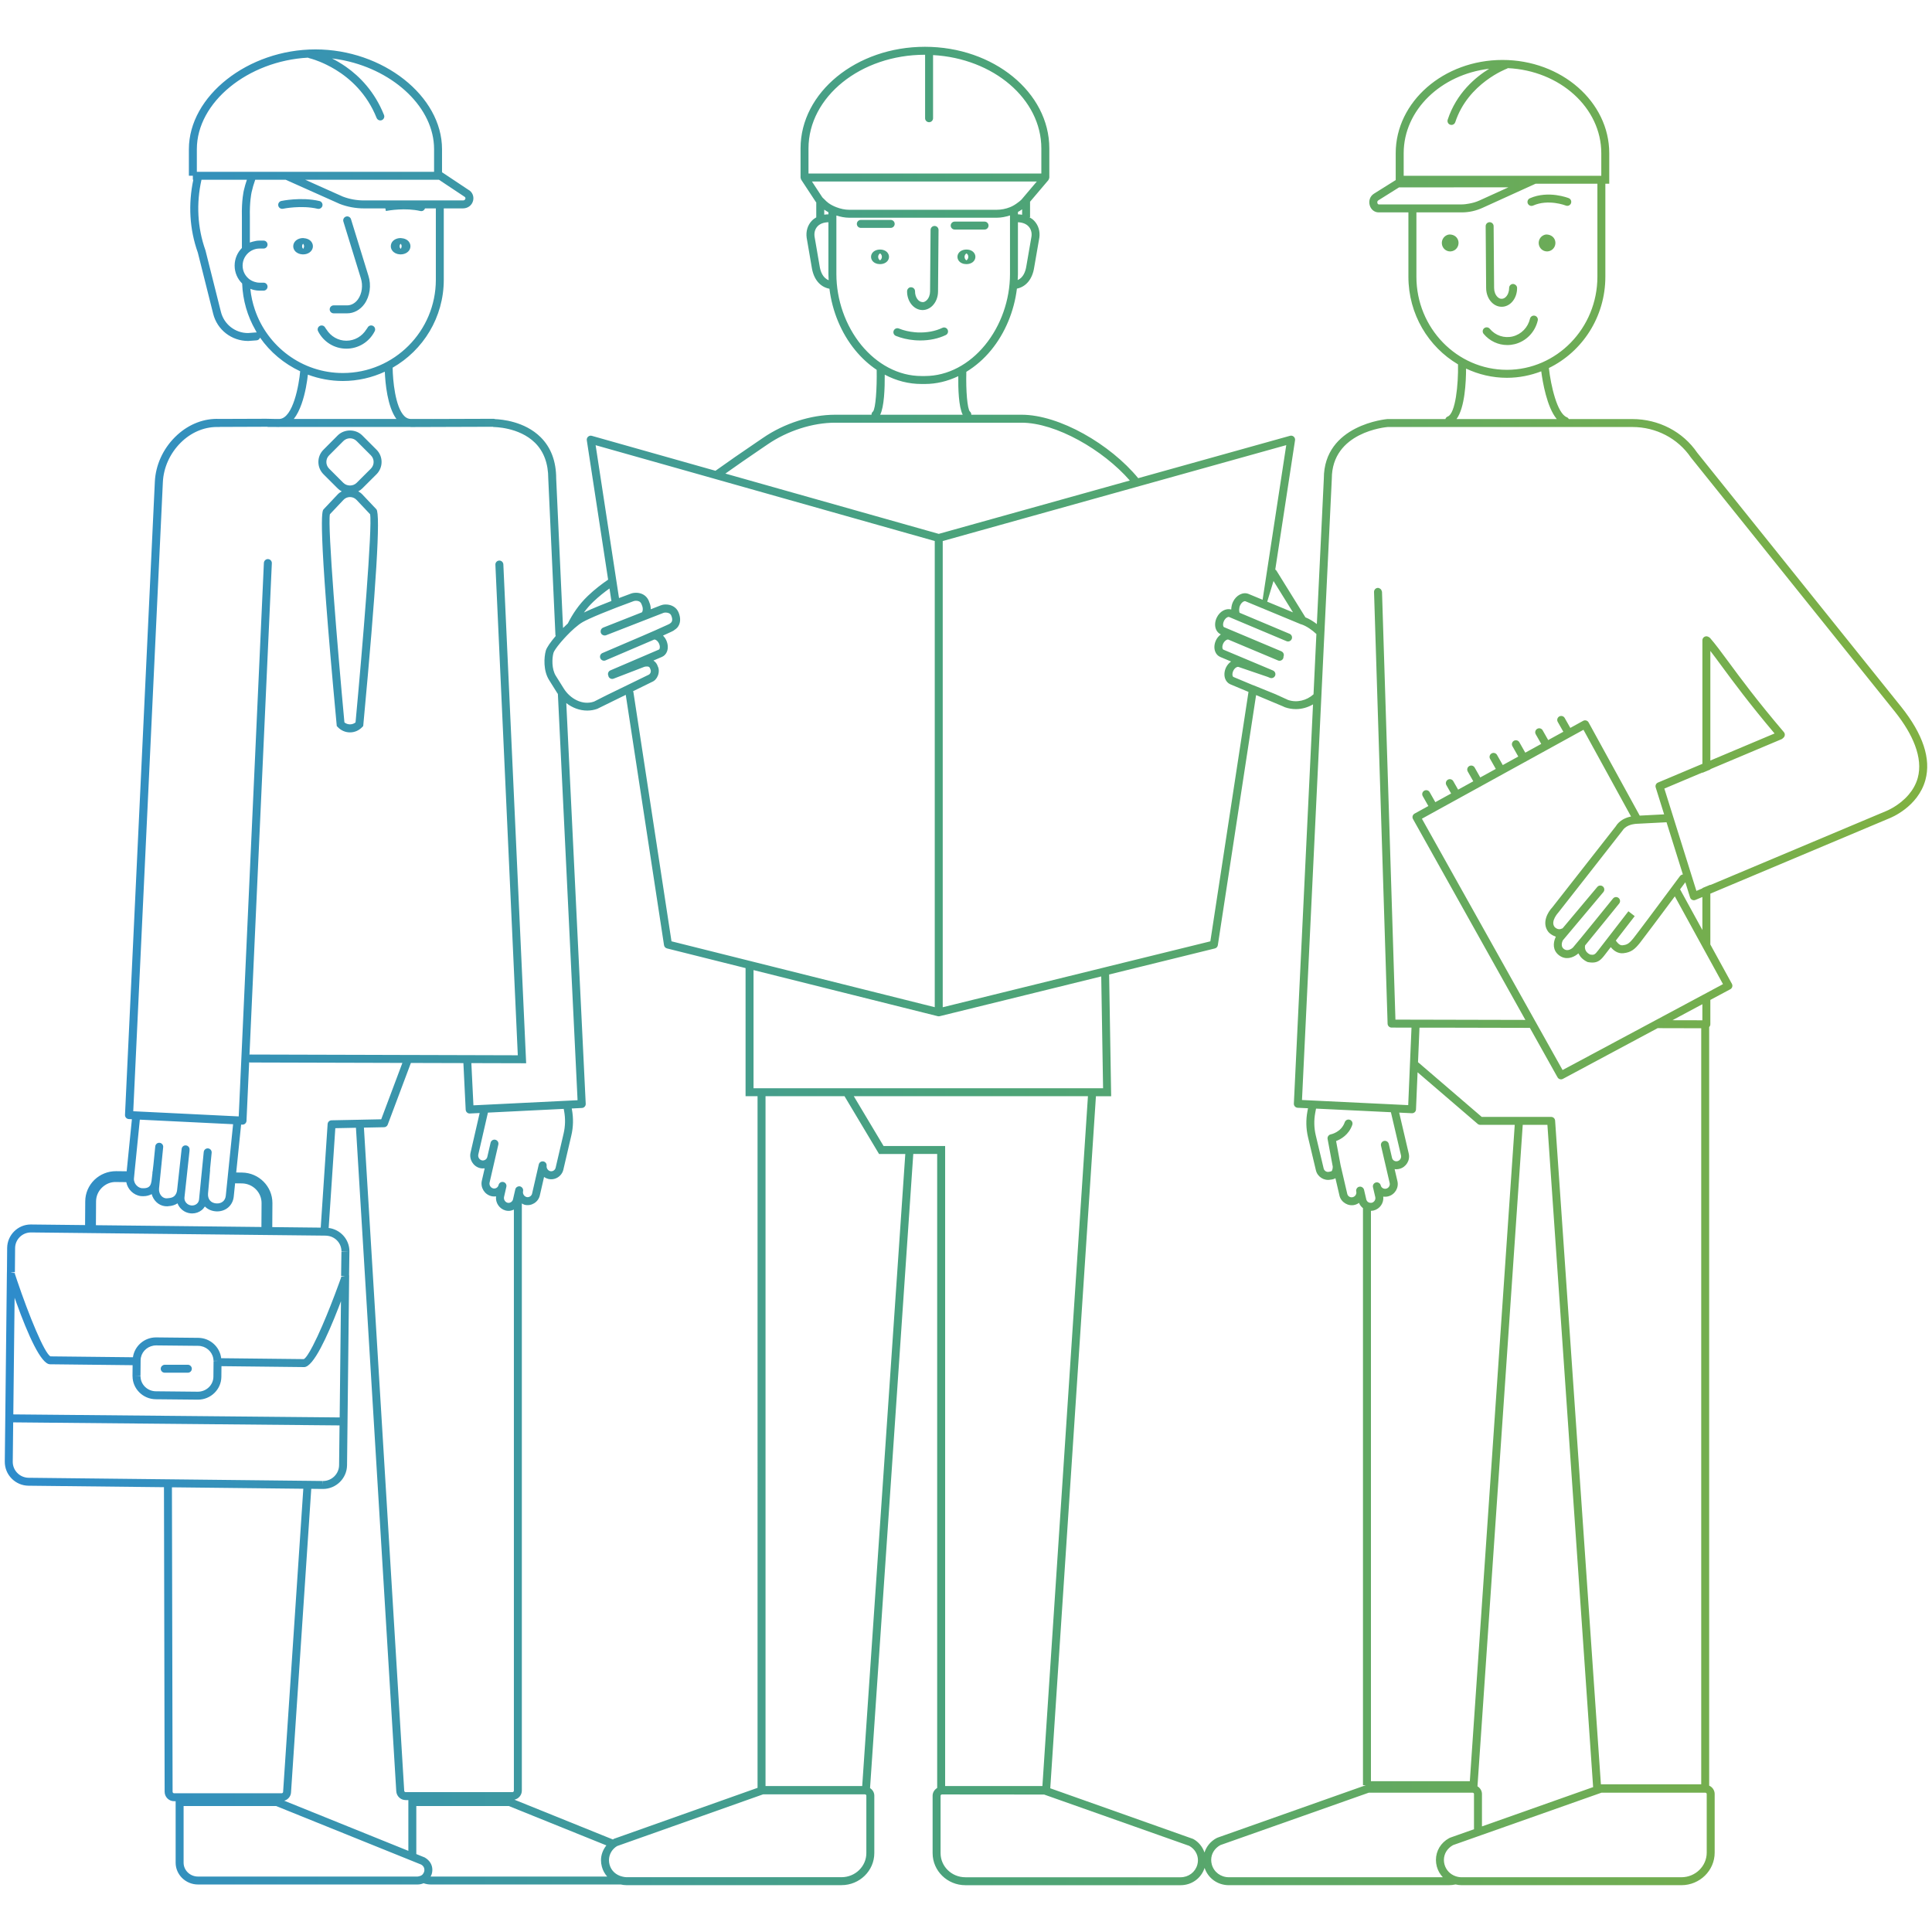
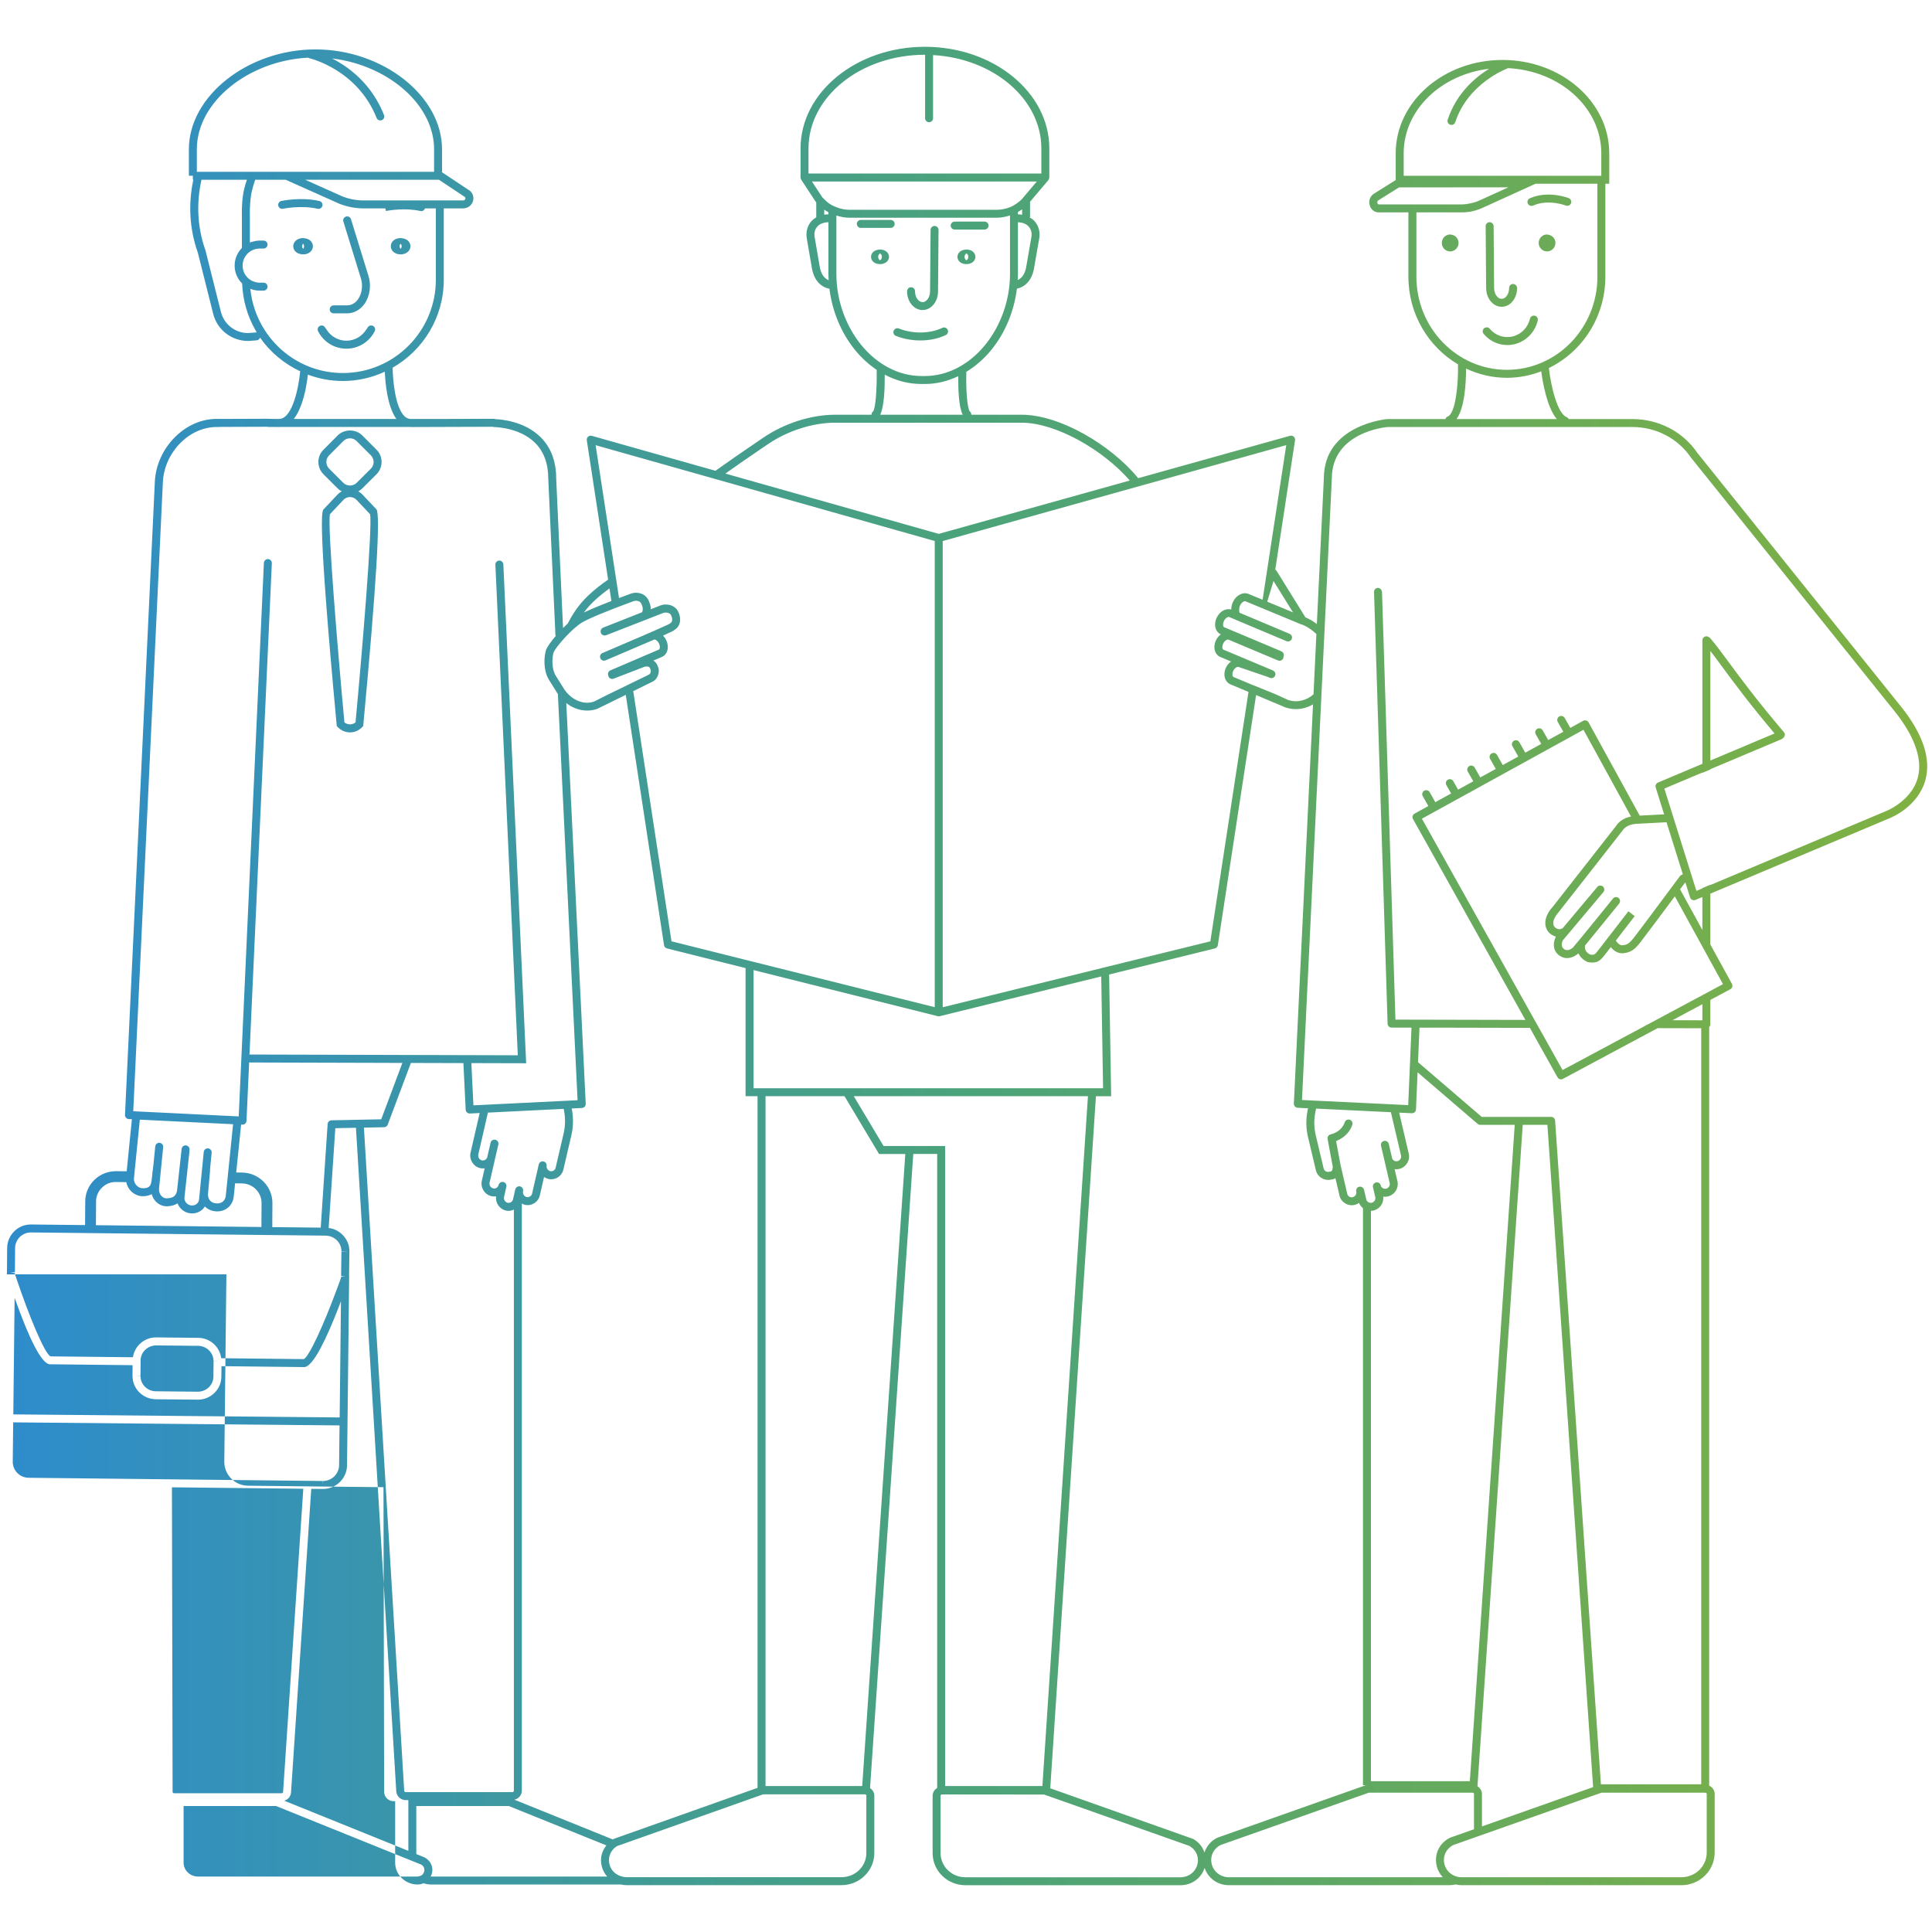
<svg xmlns="http://www.w3.org/2000/svg" version="1.1" id="Calque_1" x="0px" y="0px" width="198.425px" height="198.425px" viewBox="0 0 198.425 198.425" enable-background="new 0 0 198.425 198.425" xml:space="preserve">
  <linearGradient id="SVGID_1_" gradientUnits="userSpaceOnUse" x1="0.492" y1="99.212" x2="197.933" y2="99.212">
    <stop offset="0" style="stop-color:#2E8CCC" />
    <stop offset="0.5" style="stop-color:#4BA37A" />
    <stop offset="1" style="stop-color:#80B141" />
  </linearGradient>
-   <path fill="url(#SVGID_1_)" d="M156.914,20.906c-0.091-0.207,0.002-0.448,0.208-0.541c1.914-0.848,3.982-0.02,4.004-0.01  c0.208,0.088,0.305,0.328,0.216,0.536c-0.088,0.207-0.328,0.305-0.533,0.218c-0.022-0.009-1.788-0.691-3.354,0.005  c-0.054,0.023-0.111,0.034-0.167,0.034C157.131,21.148,156.981,21.059,156.914,20.906z M155.57,35.345  c1.177-0.298,2.084-1.229,2.365-2.43c0.051-0.219-0.085-0.439-0.306-0.49c-0.217-0.051-0.44,0.085-0.491,0.306  c-0.21,0.9-0.888,1.599-1.766,1.82c-0.878,0.216-1.784-0.085-2.368-0.786c-0.144-0.175-0.403-0.196-0.576-0.054  c-0.174,0.146-0.197,0.403-0.053,0.577c0.616,0.74,1.502,1.149,2.43,1.149C155.06,35.438,155.316,35.407,155.57,35.345z   M158.801,24.083c-0.004,0-0.008,0-0.012,0c-0.469,0.057-0.807,0.489-0.753,0.966c0.05,0.441,0.417,0.773,0.854,0.773l0.097-0.006  c0.471-0.055,0.81-0.486,0.756-0.962C159.694,24.415,159.33,24.083,158.801,24.083z M148.841,24.083  c-0.468,0.057-0.806,0.489-0.754,0.962c0.046,0.442,0.412,0.777,0.851,0.777l0.096-0.006c0.474-0.055,0.808-0.474,0.761-0.965  C149.743,24.41,149.384,24.069,148.841,24.083z M153.226,31.08c0.282,0.276,0.636,0.427,0.999,0.427c0.005,0,0.011,0,0.017,0  c0.368-0.002,0.725-0.16,1.005-0.444c0.365-0.37,0.571-0.915,0.565-1.495c-0.002-0.226-0.212-0.392-0.412-0.405  c-0.227,0.002-0.407,0.187-0.405,0.412c0.002,0.359-0.121,0.701-0.332,0.914c-0.089,0.091-0.236,0.199-0.429,0.2  c-0.192,0.016-0.344-0.104-0.436-0.192c-0.214-0.21-0.344-0.549-0.347-0.908l-0.049-6.362c-0.002-0.225-0.184-0.406-0.41-0.406  h-0.002c-0.227,0.002-0.409,0.187-0.406,0.412l0.049,6.363C152.639,30.176,152.855,30.718,153.226,31.08z M33.113,21.137  c0.051-0.22-0.085-0.44-0.306-0.491c-1.88-0.439-3.893-0.01-3.913-0.006c-0.221,0.048-0.361,0.266-0.313,0.486  c0.048,0.221,0.266,0.358,0.486,0.313c0.018-0.005,1.882-0.387,3.554,0.003c0.031,0.007,0.062,0.011,0.093,0.011  C32.9,21.453,33.069,21.325,33.113,21.137z M40.3,25.755c-0.136-0.174-0.189-0.386-0.15-0.598c0.063-0.409,0.475-0.707,0.999-0.707  c0.403,0.026,0.679,0.162,0.845,0.376c0.135,0.174,0.188,0.386,0.148,0.596c-0.063,0.403-0.481,0.705-0.993,0.705  c-0.014,0-0.081-0.002-0.094-0.003C40.744,26.104,40.467,25.969,40.3,25.755z M41.044,25.234c-0.032,0.17,0.075,0.301,0.129,0.331  c-0.022-0.02,0.055-0.093,0.074-0.222c0.026-0.143-0.044-0.258-0.101-0.309C41.109,25.069,41.06,25.135,41.044,25.234z   M31.976,24.827c0.134,0.173,0.188,0.384,0.15,0.594c-0.078,0.417-0.487,0.706-0.995,0.706c-0.014,0-0.08-0.002-0.094-0.003  c-0.312-0.021-0.59-0.155-0.758-0.369c-0.135-0.174-0.189-0.385-0.151-0.596c0.077-0.418,0.488-0.709,1-0.709  C31.533,24.477,31.81,24.612,31.976,24.827z M31.224,25.359c0.027-0.154-0.042-0.272-0.098-0.324  c-0.035,0.032-0.079,0.093-0.096,0.184c-0.033,0.181,0.067,0.313,0.122,0.345C31.134,25.543,31.203,25.476,31.224,25.359z   M91.887,22.996c0-0.226-0.183-0.408-0.409-0.408H88.41c-0.226,0-0.409,0.183-0.409,0.408s0.183,0.409,0.409,0.409h3.068  C91.704,23.405,91.887,23.222,91.887,22.996z M98.051,23.576h3.068c0.226,0,0.408-0.184,0.408-0.409s-0.183-0.408-0.408-0.408  h-3.068c-0.226,0-0.409,0.183-0.409,0.408S97.826,23.576,98.051,23.576z M91.786,33.965c-0.085,0.21,0.016,0.448,0.225,0.533  c0.566,0.23,1.221,0.384,1.908,0.442c0.099,0.009,0.199,0.017,0.294,0.019c0.104,0.005,0.206,0.007,0.308,0.007  c0.951,0,1.849-0.19,2.614-0.555c0.204-0.098,0.29-0.342,0.192-0.546c-0.097-0.204-0.34-0.292-0.545-0.192  c-0.727,0.346-1.604,0.508-2.544,0.469c-0.086-0.002-0.169-0.009-0.265-0.018c-0.591-0.051-1.163-0.184-1.654-0.384  C92.11,33.655,91.871,33.756,91.786,33.965z M94.735,31.844c0.002,0,0.005,0,0.008,0c0.372,0,0.732-0.154,1.017-0.436  c0.366-0.362,0.578-0.897,0.58-1.468l0.052-6.321c0.002-0.227-0.18-0.41-0.406-0.413c-0.001,0-0.002,0-0.003,0  c-0.224,0-0.407,0.182-0.409,0.406l-0.052,6.323c-0.002,0.351-0.128,0.684-0.337,0.891c-0.093,0.093-0.267,0.227-0.442,0.2  c-0.421-0.006-0.771-0.514-0.765-1.109c0.002-0.226-0.178-0.411-0.404-0.414c-0.204-0.026-0.411,0.179-0.413,0.404  C93.149,30.963,93.854,31.832,94.735,31.844z M100.174,26.315c0.023,0.253-0.097,0.494-0.324,0.646  c-0.163,0.108-0.374,0.166-0.596,0.166c-0.16,0-0.315-0.029-0.449-0.089c-0.263-0.107-0.441-0.332-0.466-0.595  c-0.024-0.256,0.098-0.499,0.327-0.65c0.26-0.179,0.715-0.217,1.038-0.079C99.974,25.83,100.15,26.055,100.174,26.315z   M99.448,26.336c-0.016-0.166-0.115-0.272-0.188-0.313c-0.131,0.088-0.21,0.228-0.196,0.396c0.017,0.179,0.13,0.288,0.201,0.319  C99.375,26.659,99.465,26.515,99.448,26.336z M91.301,26.321c0.022,0.254-0.103,0.494-0.332,0.644  c-0.156,0.104-0.366,0.162-0.588,0.162c-0.16,0-0.315-0.029-0.449-0.089c-0.263-0.107-0.441-0.332-0.467-0.595  c-0.025-0.255,0.096-0.498,0.324-0.649c0.278-0.186,0.721-0.217,1.042-0.079C91.102,25.831,91.278,26.059,91.301,26.321z   M90.573,26.334c-0.016-0.165-0.114-0.271-0.187-0.313c-0.127,0.084-0.209,0.224-0.194,0.396c0.016,0.18,0.127,0.29,0.199,0.321  C90.501,26.657,90.591,26.513,90.573,26.334z M38.484,34.018c0.102-0.202,0.021-0.448-0.181-0.55  c-0.203-0.103-0.448-0.021-0.549,0.181c-0.034,0.067-0.087,0.121-0.128,0.185c-0.445,0.711-1.202,1.158-2.05,1.158  c-0.847,0-1.604-0.446-2.048-1.156c-0.04-0.063-0.093-0.116-0.128-0.185c-0.101-0.201-0.347-0.281-0.55-0.181  c-0.202,0.102-0.282,0.348-0.18,0.55c0.559,1.104,1.672,1.79,2.906,1.79C36.811,35.81,37.925,35.123,38.484,34.018z M34.27,32.181  h1.383c0.689,0,1.336-0.352,1.777-0.964c0.562-0.788,0.722-1.927,0.408-2.897l-1.789-5.807c-0.067-0.216-0.294-0.337-0.512-0.271  c-0.216,0.066-0.336,0.296-0.27,0.511l0.25,0.811l1.541,5.003c0.239,0.737,0.124,1.591-0.292,2.174  c-0.284,0.396-0.689,0.622-1.112,0.622h-1.321H34.27c-0.226,0-0.409,0.184-0.409,0.409S34.044,32.181,34.27,32.181z M33.224,48.709  c-0.339-0.34-0.525-0.79-0.524-1.269c0.001-0.475,0.188-0.921,0.525-1.255l1.458-1.464c0.677-0.678,1.847-0.677,2.523-0.001  l1.464,1.466c0.693,0.691,0.694,1.822,0.001,2.521l-1.466,1.46c-0.122,0.123-0.263,0.218-0.411,0.298  c0.149,0.082,0.29,0.179,0.411,0.307l1.453,1.537c0.437,0.463-0.015,7.904-1.342,22.117l-0.013,0.142l-0.098,0.103  c-0.337,0.354-0.785,0.549-1.261,0.549c-0.477,0-0.924-0.195-1.26-0.55l-0.097-0.102l-0.013-0.142  c-2-21.421-1.501-21.945-1.338-22.118l1.448-1.535c0.121-0.128,0.263-0.225,0.411-0.307c-0.148-0.081-0.289-0.176-0.411-0.299  L33.224,48.709z M33.519,47.443c-0.001,0.259,0.1,0.503,0.284,0.688l1.459,1.459c0.367,0.365,0.999,0.366,1.367,0l1.463-1.46  c0.374-0.378,0.375-0.99,0-1.365L36.628,45.3c-0.184-0.184-0.426-0.285-0.683-0.285s-0.5,0.102-0.683,0.285l-1.459,1.464  C33.619,46.946,33.52,47.187,33.519,47.443z M38.01,52.814l-1.397-1.479c-0.361-0.38-0.975-0.381-1.334,0l-1.396,1.479  c-0.25,1.235,0.77,13.636,1.491,21.381c0.329,0.267,0.813,0.267,1.142,0C37.238,66.451,38.258,54.053,38.01,52.814z M197.748,80.106  c-0.765,2.793-3.601,3.901-3.723,3.947l-18.365,7.729v5.222l2.214,4.038c0.053,0.096,0.064,0.209,0.033,0.313  c-0.03,0.105-0.102,0.193-0.198,0.245l-2.049,1.097v2.5c0,0.108-0.044,0.212-0.12,0.288v77.907c0.331,0.151,0.565,0.478,0.565,0.859  v6.021c0,1.845-1.534,3.345-3.419,3.345h-22.573c-0.212,0-0.414-0.031-0.612-0.076c-0.23,0.049-0.469,0.076-0.715,0.076h-22.573  c-1.159,0-2.139-0.71-2.495-1.776c-0.348,1.066-1.321,1.777-2.47,1.777H99.147c-1.854,0-3.364-1.477-3.364-3.293v-5.894  c0-0.343,0.193-0.63,0.469-0.798v-65.116h-2.455l-4.44,65.128c0.258,0.171,0.438,0.446,0.438,0.774v5.901  c0,1.815-1.511,3.293-3.37,3.293H64.324c-0.196,0-0.385-0.027-0.568-0.067H44.239c-0.26,0-0.505-0.051-0.738-0.129  c-0.179,0.077-0.38,0.129-0.618,0.129H20.338c-1.268,0-2.299-1.006-2.299-2.242v-6.313h-0.162c-0.534,0-0.968-0.436-0.968-0.972  l-0.069-31.277l-13.906-0.152c-0.66-0.007-1.278-0.269-1.738-0.737c-0.461-0.469-0.711-1.089-0.704-1.745l0.215-19.229H0.705  c0-0.026,0.002-0.054,0.004-0.081l0.002-0.2h0.003c0.001-0.47,0.021-2.428,0.021-2.428c0.014-1.329,1.101-2.41,2.422-2.41  l5.58,0.061l0.017-2.441c0.005-0.832,0.34-1.615,0.942-2.204c0.6-0.576,1.386-0.892,2.219-0.892c0.007,0,0.015,0,0.021,0  l1.074,0.012l0.536-5.347l-0.319-0.016c-0.225-0.012-0.399-0.202-0.389-0.429l3.065-65.025c0.079-1.701,0.83-3.356,2.07-4.588  c0.078-0.078,0.158-0.154,0.24-0.229c1.244-1.13,2.777-1.709,4.317-1.636l4.801-0.017l0.862,0.019h0.528  c1.386-0.104,1.988-3.521,2.109-4.896c-1.656-0.778-3.083-1.968-4.122-3.458c-0.049,0.153-0.188,0.27-0.359,0.282l-0.85,0.063  c0,0-0.001,0-0.002,0c-1.723,0-3.191-1.149-3.603-2.794l-1.575-6.276c-0.864-2.419-0.993-4.991-0.464-7.489h-0.047v-0.409h-0.409  V15.32c0-5.459,6.075-10.246,13-10.246c6.925,0,12.999,4.787,12.999,10.246v2.382c0.011,0.005,0.023,0.003,0.033,0.01l2.667,1.775  c0.393,0.204,0.605,0.664,0.492,1.122c-0.117,0.476-0.537,0.794-1.044,0.794h-1.968v7.33c0,3.866-2.12,7.239-5.252,9.03  c0,0.009,0,0.02,0,0.028c0.019,1.229,0.252,3.99,1.199,4.942c0.192,0.192,0.4,0.283,0.63,0.296h2.331  c0.005,0,0.008,0.003,0.013,0.003l5.435-0.018l0.747-0.003c0.001,0,0.001,0,0.002,0c0.057,0,0.112,0.013,0.162,0.034  c0.652,0.029,3.022,0.216,4.674,1.85c1.065,1.053,1.604,2.483,1.604,4.25l0.704,15.353c0.163-0.163,0.327-0.317,0.492-0.467  c0.464-0.928,1.127-1.946,2.062-2.835c0.722-0.688,1.451-1.239,2.076-1.663l-2.19-14.316c-0.021-0.138,0.03-0.276,0.134-0.368  c0.103-0.093,0.245-0.126,0.382-0.087l12.7,3.589c1.266-0.905,2.678-1.886,4.253-2.952l0.631-0.429  c2.163-1.487,4.928-2.375,7.397-2.375h3.744c-0.002-0.125,0.046-0.25,0.154-0.332c0.271-0.297,0.412-2.413,0.377-4.278  c-0.805-0.54-1.545-1.217-2.207-2.021c-1.438-1.756-2.36-3.995-2.646-6.31c-0.966-0.181-1.634-0.979-1.819-2.214l-0.519-3.022  c-0.092-0.665,0.101-1.295,0.526-1.742c0.133-0.14,0.29-0.254,0.459-0.352v-1.54c-0.013-0.016-0.03-0.027-0.043-0.043l-1.503-2.285  c-0.006-0.009-0.004-0.021-0.01-0.029c-0.025-0.047-0.041-0.097-0.047-0.149c-0.001-0.012-0.007-0.023-0.008-0.037  c0-0.003-0.002-0.007-0.002-0.01v-2.986c0-5.757,5.731-10.439,12.775-10.439s12.775,4.683,12.775,10.439v2.986  c0,0.009-0.005,0.017-0.006,0.025c-0.002,0.025-0.008,0.05-0.014,0.073c-0.012,0.044-0.03,0.084-0.055,0.122  c-0.009,0.014-0.009,0.032-0.019,0.045l-1.885,2.222v1.593h-0.066c0.181,0.101,0.349,0.218,0.491,0.366  c0.426,0.447,0.619,1.076,0.53,1.727l-0.528,3.046c-0.179,1.209-0.832,1.999-1.776,2.194c-0.285,2.318-1.209,4.563-2.652,6.32  c-0.749,0.913-1.606,1.651-2.544,2.224c-0.054,1.965,0.107,3.809,0.364,4.074c0.106,0.084,0.151,0.208,0.146,0.333h5.164  c3.896,0,9.124,3.047,11.978,6.517l15.594-4.354c0.133-0.036,0.277-0.004,0.38,0.088c0.104,0.093,0.155,0.231,0.134,0.369  l-2.031,13.282c0.052,0.031,0.098,0.072,0.132,0.128l2.965,4.779c0.396,0.155,0.798,0.404,1.174,0.69l0.717-14.946  c0-5.541,6.463-6.104,6.528-6.109l3.708-0.001c0.003,0,0.006,0,0.01,0h2.239c0.036-0.114,0.118-0.214,0.239-0.26  c0.802-0.302,1.098-3.297,1.057-5.357c-3.039-1.793-5.095-5.151-5.095-9v-6.608h-3.05c-0.433,0-0.797-0.286-0.922-0.729  c-0.134-0.468,0.04-0.948,0.436-1.193l2.232-1.398v-2.758c0-5.281,4.919-9.578,10.966-9.578c6.045,0,10.965,4.297,10.965,9.578  v3.136h-0.4v9.551c0,4.14-2.378,7.71-5.801,9.376c0.205,1.823,0.859,4.672,1.84,5.052c0.094,0.037,0.163,0.106,0.207,0.189h6.526  c2.697,0,5.188,1.291,6.662,3.454l20.954,26.104C197.506,75.41,198.342,77.937,197.748,80.106z M141.602,20.994h3.05h0.819h1.049  h3.613c0.25,0,0.497-0.037,0.741-0.081c0.359-0.063,0.713-0.159,1.057-0.315l2.988-1.358l-9.447,0.003h-0.819h-0.963l-2.141,1.342  c-0.108,0.067-0.103,0.205-0.082,0.275C141.48,20.91,141.518,20.994,141.602,20.994z M144.165,18.052h0.583h0.827h18.707h0.178  v-0.05v-2.268c0-4.671-4.259-8.488-9.599-8.736c-0.026,0.017-0.048,0.037-0.078,0.048c-0.041,0.015-4.01,1.498-5.321,5.504  c-0.056,0.172-0.216,0.281-0.389,0.281c-0.042,0-0.084-0.006-0.126-0.02c-0.215-0.07-0.332-0.302-0.262-0.517  c0.895-2.733,2.859-4.369,4.259-5.231c-4.948,0.579-8.779,4.242-8.779,8.671V18.052z M154.765,37.983  c5.125,0,9.295-4.29,9.295-9.563V18.87h-6.35l-5.441,2.473c-0.684,0.312-1.403,0.47-2.136,0.47h-4.662v6.608  C145.471,33.693,149.639,37.983,154.765,37.983z M149.591,43.038h10.295c-1.021-1.226-1.455-3.831-1.592-4.901  c-1.101,0.422-2.287,0.665-3.529,0.665c-1.498,0-2.914-0.345-4.194-0.947C150.57,39.212,150.452,41.87,149.591,43.038z   M170.92,84.462l-2.082,0.107l-0.504,0.026l-0.173,0.008c-0.011,0-0.101,0.001-0.229,0.016c-0.345,0.038-0.994,0.181-1.328,0.73  c-0.935,1.212-6.55,8.364-6.55,8.364c-0.031,0.036-0.838,0.911-0.393,1.486c0.025,0.027,0.34,0.373,0.74,0.173  c0.028-0.014,0.057-0.024,0.085-0.031l3.561-4.246c0.146-0.174,0.403-0.196,0.577-0.051c0.172,0.146,0.194,0.403,0.05,0.576  l-4.164,4.958c0.001,0.01-0.31,0.567,0.105,0.883c0.422,0.32,0.88-0.093,0.931-0.142c0.433-0.476,4.076-4.989,4.113-5.034  c0.142-0.177,0.4-0.204,0.575-0.063c0.177,0.143,0.204,0.399,0.062,0.575c-0.119,0.146-2.329,2.885-3.5,4.304  c-0.028,0.137-0.092,0.65,0.513,0.933c0.403,0.064,0.482,0.03,0.836-0.433c0.424-0.553,3.099-4.01,3.099-4.01l0.647,0.5  c0,0-1.052,1.359-1.94,2.51c0.023,0.022,0.043,0.048,0.06,0.077c0.006,0.008,0.289,0.447,0.622,0.406  c0.471-0.05,0.666-0.149,1.155-0.76c0.356-0.443,2.507-3.328,3.793-5.056c0.082-0.111,0.162-0.22,0.237-0.319  c0.11-0.147,0.21-0.283,0.299-0.402c0.259-0.35,0.423-0.569,0.431-0.58c0.051-0.068,0.123-0.11,0.199-0.136  c0.03-0.011,0.06-0.021,0.092-0.023l-1.679-5.36L170.92,84.462z M182.255,75.331c-2.596-3.077-4.212-5.269-5.405-6.886  c-0.446-0.606-0.835-1.135-1.19-1.592V78.11L182.255,75.331z M176.958,101.073l-1.298-2.367l-0.405-0.736l-0.415-0.755l-2.827-5.155  c-1.302,1.747-3.24,4.345-3.586,4.778c-0.535,0.666-0.908,0.978-1.707,1.062c-0.557,0.059-0.997-0.278-1.253-0.586  c-0.01-0.013-0.026-0.025-0.036-0.038c-0.011,0.015-0.02,0.027-0.032,0.042c-0.281,0.364-0.505,0.653-0.603,0.783  c-0.381,0.498-0.691,0.759-1.251,0.759c-0.143,0-0.303-0.018-0.483-0.051c-0.473-0.215-0.75-0.512-0.909-0.815  c-0.013-0.027-0.033-0.052-0.044-0.079c-0.042,0.04-0.09,0.08-0.145,0.119c-0.416,0.314-1.152,0.603-1.843,0.08  c-0.686-0.521-0.589-1.293-0.388-1.776c0.019-0.046,0.038-0.093,0.059-0.132c-0.026-0.008-0.044-0.025-0.07-0.034  c-0.314-0.108-0.567-0.302-0.698-0.459c-0.707-0.911-0.074-2.02,0.411-2.531c-0.001-0.001,5.589-7.124,6.496-8.293  c0.401-0.668,1.081-0.927,1.584-1.03l-4.885-8.906l-0.953,0.523l-0.717,0.395l-1.553,0.855l-0.716,0.394l-1.638,0.901l-0.717,0.395  l-1.594,0.876l-0.717,0.395l-1.593,0.877l-0.717,0.395l-1.559,0.857l-0.717,0.395l-1.621,0.892l-0.716,0.395l-1.066,0.587  l11.548,20.635l0.018,0.033l0.247,0.439l0.193,0.345l0.006,0.011l0.013,0.023l0.438,0.782l0.933,1.668l1.051,1.877l7.364-3.942  l0.675-0.36l0.088-0.048l0.02-0.011l0.643-0.345l0.102-0.054l0.667-0.358l0.115-0.061l4.685-2.509l0.415-0.222l0.405-0.216  L176.958,101.073z M175.288,190.273v-6.021c0-0.074-0.067-0.135-0.15-0.135h-10.658l-12.275,4.334l-0.41,0.145l-0.409,0.145  l-2.15,0.759c-0.598,0.331-0.941,0.896-0.941,1.525c0,0.154,0.021,0.311,0.062,0.464c0.16,0.579,0.587,1.015,1.137,1.205  c0.194,0.067,0.401,0.107,0.62,0.107h0.177H151h21.687C174.12,192.801,175.288,191.667,175.288,190.273z M148.184,192.801  c-0.285-0.301-0.5-0.673-0.616-1.097c-0.061-0.226-0.091-0.453-0.091-0.68c0-0.932,0.501-1.765,1.34-2.229l0.144-0.067l2.425-0.857  v-3.619c0-0.075-0.064-0.135-0.148-0.135H140.58l-15.242,5.382c-0.6,0.331-0.943,0.896-0.943,1.525c0,0.154,0.022,0.311,0.063,0.464  c0.214,0.784,0.92,1.313,1.756,1.313H148.184z M123.034,191.057c0-0.616-0.336-1.17-0.899-1.481l-14.898-5.268l-10.49-0.01  c-0.079,0-0.146,0.062-0.146,0.135v5.894c0,1.365,1.143,2.476,2.546,2.476h22.102c0.818,0,1.51-0.52,1.723-1.292  C123.013,191.36,123.034,191.207,123.034,191.057z M88.978,190.322v-5.901c0-0.073-0.067-0.133-0.15-0.133H78.391  c-0.017,0-0.034,0.004-0.055,0.012c-0.126,0.044-11.424,4.047-14.293,5.064c-0.281,0.1-0.48,0.171-0.582,0.206  c-0.041,0.015-0.069,0.025-0.077,0.027c-0.121,0.068-0.228,0.154-0.325,0.248c-0.324,0.312-0.515,0.745-0.515,1.209  c0,0.149,0.02,0.303,0.061,0.455c0.172,0.631,0.673,1.074,1.298,1.221c0.137,0.031,0.273,0.066,0.421,0.066h3.264h0.509h18.329  C87.834,192.797,88.978,191.688,88.978,190.322z M62.358,192.73c-0.247-0.284-0.438-0.621-0.542-1.007  c-0.062-0.225-0.091-0.45-0.091-0.672c0-0.561,0.207-1.084,0.553-1.521l-10.02-4.043h-9.501v4.934l0.866,0.35  c0.517,0.301,0.782,0.755,0.782,1.271c0,0.139-0.019,0.276-0.057,0.408c-0.025,0.092-0.074,0.186-0.122,0.279  c0.004,0,0.009,0.001,0.013,0.001H62.358z M42.883,192.73c0.059,0,0.098-0.019,0.147-0.027c0.183-0.035,0.311-0.113,0.39-0.211  c0.077-0.096,0.123-0.197,0.141-0.262c0.018-0.063,0.026-0.126,0.026-0.189c0-0.229-0.109-0.411-0.326-0.539l-0.504-0.203  l-0.409-0.165l-0.409-0.165l-13.582-5.481h-9.501v5.818c0,0.786,0.665,1.425,1.481,1.425h22.14H42.883z M17.877,184.176h11.054  c0.074,0,0.141-0.064,0.145-0.14l2.075-31.135l-13.493-0.148l0.068,31.268C17.727,184.106,17.794,184.176,17.877,184.176z   M22.336,139.764l-0.407,0.001c0-0.095-0.012-0.187-0.029-0.276c-0.134-0.71-0.771-1.256-1.538-1.266l-3.044-0.031l-1.275-0.013  c-0.777,0-1.419,0.529-1.568,1.229c-0.021,0.096-0.033,0.193-0.034,0.294l-0.001,0.11l-0.003,0.409l-0.01,1.106l-0.408,0.01  l-0.41,0.009l0.01-1.135l-8.485-0.094c-0.92-0.007-2.255-3.01-3.442-6.299c-0.063-0.177-0.127-0.354-0.191-0.532l-0.134,11.979  l0.201,0.002l15.752,0.146l14.324,0.134l0.41,0.003l0.409,0.004l2.177,0.021l0.245,0.002l0.134-11.937  c-0.083,0.221-0.167,0.439-0.252,0.658c-0.602,1.552-1.234,3.025-1.829,4.139c-0.157,0.295-0.312,0.564-0.463,0.802  c-0.155,0.245-0.307,0.458-0.452,0.631c-0.285,0.339-0.55,0.536-0.782,0.536c0,0,0,0,0,0h-0.004l-8.491-0.094l-0.011,1.105  c-0.018,1.289-1.096,2.335-2.404,2.335c0,0,0,0,0,0l-3.008-0.029l-1.335-0.013c-1.311-0.02-2.375-1.08-2.375-2.365h0.411  l0.407,0.001c0,0.84,0.703,1.534,1.567,1.546l1.325,0.013l2.989,0.03c0,0,0,0,0,0c0.882,0,1.593-0.686,1.605-1.527l0.011-1.104  l0.004-0.405l0.001-0.117l0.408-0.009C22.336,139.771,22.336,139.768,22.336,139.764z M1.31,150.118  c-0.004,0.437,0.163,0.851,0.469,1.162c0.308,0.314,0.722,0.489,1.165,0.494l14.067,0.154l0.306,0.003l0.176,0.002l13.712,0.15  l0.409,0.004l0.409,0.005l1.133,0.013l0.02,0.406v-0.406c0.9,0,1.64-0.729,1.65-1.625l0.046-4.085l-2.467-0.022l-0.409-0.004  l-0.41-0.004l-14.27-0.133l-15.962-0.149L1.31,150.118z M29.193,184.942l12.747,5.148v-5.213h-0.279  c-0.511,0-0.934-0.401-0.963-0.914l-4.14-68.136l-2.119,0.043l-0.683,10.248c1.195,0.149,2.131,1.166,2.132,2.396h-0.413h-0.406  c0-0.8-0.597-1.464-1.368-1.583c-0.074-0.012-0.147-0.024-0.224-0.025l-0.184-0.002l-0.409-0.005l-4.927-0.053l-0.557-0.006  l-0.558-0.006l-9.525-0.103l-7.473-0.081l-0.557-0.006l-0.557-0.007l-5.55-0.06c-0.899,0-1.618,0.718-1.628,1.601  c0,0-0.02,1.973-0.021,2.428c0,0.012,0,0.035,0,0.045H1.122c0,0.001,0,0.002,0,0.002h0.409l-0.409,0.046c0,0.003,0,0.01,0,0.011  v0.001l0.408,0.032c-0.002,0.025-0.004,0.051-0.006,0.076c0.021,0.065,0.043,0.132,0.066,0.197c0.042,0.125,0.083,0.251,0.126,0.377  c0.003,0.011,0.007,0.022,0.01,0.033c1.249,3.703,2.856,7.606,3.461,7.88l8.466,0.091c0.163-1.146,1.161-2.039,2.368-2.039  l1.294,0.014l3.054,0.031c1.216,0.015,2.21,0.932,2.348,2.092l8.487,0.092c0.208-0.106,0.533-0.607,0.922-1.356  c0.15-0.288,0.309-0.612,0.475-0.968c0.156-0.333,0.316-0.69,0.481-1.069c0.563-1.295,1.163-2.816,1.707-4.313  c0.012-0.031,0.023-0.063,0.034-0.095c0.033-0.09,0.066-0.18,0.098-0.271c0.017-0.045,0.033-0.091,0.049-0.137  c0.022-0.063,0.045-0.126,0.068-0.188c-0.002-0.023-0.004-0.046-0.006-0.068l0.03-0.003c0-0.001,0-0.001,0-0.002l0.003,0.001  l0.374-0.035l-0.407-0.032c0-0.011,0.001-0.053,0.002-0.08c0.011-0.403,0.033-2.428,0.033-2.428l0.408-0.014l0.411-0.015  c-0.019,1.62-0.028,2.226-0.035,2.465h0.01l-0.218,19.51c-0.015,1.342-1.122,2.433-2.468,2.433h-0.029l-1.178-0.013l-2.078,31.176  C29.868,184.501,29.577,184.831,29.193,184.942z M9.851,125.834l7.467,0.08l9.531,0.104l0.015-2.438c0-0.008,0-0.016,0-0.022  c0-1.103-0.898-2.003-2.015-2.017l-0.703-0.008l-0.139,1.355c-0.091,0.904-0.797,1.528-1.703,1.528  c-0.048,0-0.096-0.002-0.145-0.006c-0.455-0.037-0.834-0.213-1.118-0.499c-0.087,0.138-0.192,0.267-0.323,0.372  c-0.276,0.223-0.627,0.343-0.986,0.343c-0.063,0-0.126-0.003-0.189-0.012c-0.613-0.072-1.107-0.488-1.311-1.025  c-0.262,0.17-0.568,0.271-0.915,0.289c-0.04,0.001-0.074,0.017-0.115,0.017c-0.089,0-0.18-0.005-0.272-0.014  c-0.657-0.083-1.174-0.59-1.35-1.237c-0.243,0.125-0.52,0.212-0.866,0.212c-0.079,0-0.16-0.003-0.244-0.01  c-0.767-0.094-1.366-0.708-1.5-1.435l-1.045-0.012c-0.565-0.02-1.063,0.201-1.455,0.577c-0.385,0.377-0.6,0.879-0.604,1.412  L9.851,125.834z M13.774,120.862l-0.017,0.17c-0.013,0.138,0.013,0.267,0.059,0.387c0.126,0.328,0.433,0.575,0.737,0.613  c0.684,0.052,0.902-0.188,0.979-0.594c0.01-0.05,0.026-0.091,0.031-0.145l0.048-0.412l0.045-0.392  c0.001-0.056,0.002-0.108,0.003-0.165l0.016,0.001l0.083-0.71l0.188-1.878c0.022-0.225,0.229-0.392,0.447-0.366  c0.225,0.022,0.389,0.223,0.366,0.447l-0.001,0.009l-0.167,1.676c0,0.006,0.002,0.013,0.002,0.02l-0.025,0.21l-0.06,0.602  l-0.056,0.557l-0.056,0.557l-0.06,0.603c-0.05,0.507,0.257,0.963,0.686,1.018c0.106,0.011,0.198-0.007,0.293-0.015  c0.216-0.019,0.412-0.068,0.553-0.184c0.232-0.188,0.303-0.453,0.322-0.643l0.083-0.759l0.062-0.557l0.061-0.557l0.253-2.3  l0.006-0.054c0.024-0.224,0.22-0.393,0.451-0.361c0.224,0.024,0.386,0.227,0.361,0.451l-0.003,0.033h-0.001c0,0.001,0,0.003,0,0.005  c0,0.015,0.005,0.029,0.004,0.044l-0.237,2.191l-0.06,0.556l-0.061,0.557l-0.165,1.52c-0.036,0.392,0.274,0.756,0.691,0.806  c0.209,0.022,0.409-0.03,0.565-0.157c0.141-0.112,0.227-0.271,0.243-0.447l0.168-1.705l0.054-0.556l0.056-0.557l0.204-2.07  c0-0.003,0.002-0.005,0.002-0.009c0.027-0.221,0.228-0.381,0.444-0.358c0.226,0.022,0.39,0.223,0.367,0.447l-0.169,1.721  c0.001,0.017,0.005,0.031,0.005,0.049c0,0.012,0.005,0.022,0.004,0.034l-0.018,0.196l-0.049,0.556l-0.05,0.557l-0.094,1.057  c-0.028,0.287,0.041,0.544,0.195,0.729c0.15,0.181,0.371,0.283,0.656,0.307c0.533,0.034,0.918-0.271,0.971-0.789l0.131-1.282  l0.057-0.557l0.056-0.556l0.259-2.529l0.248-2.423l-6.627-0.324l-1.196-0.059l-1.756-0.086l-0.534,5.315L13.774,120.862z   M18.553,45.471c-1.095,1.092-1.756,2.551-1.826,4.049l-3.018,64.115l-0.024,0.494l0.338,0.017l0.424,0.021l1.747,0.085l1.124,0.055  l7.199,0.353l0.341-7.486l2.244-49.363c0.011-0.226,0.22-0.41,0.427-0.39c0.226,0.01,0.4,0.201,0.39,0.427l-2.101,46.177  l-0.135,2.979l-0.06,1.315c0.023-0.004,0.045-0.014,0.07-0.014c0,0,0.001,0,0.001,0l0.205,0.001l10.203,0.028l0.41,0.001l0.41,0.001  l4.71,0.014l0.437,0.001l0.437,0.001l5.341,0.015l4.93,0.014l0.404,0.001l-0.147-3.219l-0.023-0.514l-2.099-45.923L50.879,58  c-0.011-0.226,0.164-0.417,0.39-0.427c0.211-0.018,0.417,0.164,0.427,0.39l2.343,51.239l-0.444-0.002l-0.409-0.001l-0.409-0.001  l-4.367-0.012l0.213,4.336l0.829-0.04l0.471-0.023l0.379-0.019l2.476-0.121l0.409-0.021l0.409-0.02l4.147-0.204l0.373-0.018  l0.452-0.022l0.751-0.037l-2.022-41.722c0-0.001,0-0.002,0-0.003c-0.023-0.035-0.051-0.067-0.073-0.104l-0.835-1.335  c-0.597-0.952-0.525-2.322-0.331-3.01c0.091-0.323,0.496-0.898,1.016-1.506c-0.015-0.04-0.028-0.081-0.03-0.126l-0.734-16.027  c0-1.56-0.459-2.794-1.362-3.688c-1.648-1.631-4.241-1.616-4.256-1.619c-0.029-0.003-0.04-0.022-0.065-0.027l-4.291,0.014  l-4.128,0.014c-0.034,0-0.066-0.008-0.1-0.01H30.772h-2.046c-0.026,0.001-0.049,0.01-0.076,0.01l-0.465-0.01h-0.663  c-0.028,0-0.052-0.011-0.079-0.017l-0.119-0.002l-4.717,0.017c-0.039,0.01-0.08,0.014-0.12,0.011  c-1.329-0.055-2.653,0.44-3.736,1.425C18.684,45.343,18.618,45.406,18.553,45.471z M30.175,43.03h0.665h9.873  c-0.932-1.263-1.143-3.712-1.191-4.854c-1.314,0.606-2.77,0.953-4.309,0.953c-1.264,0-2.472-0.235-3.592-0.652  c-0.071,0.654-0.252,1.9-0.655,3.03C30.762,42.074,30.506,42.612,30.175,43.03z M61.173,45.723l2.039,13.328l0.067,0.438l0.068,0.44  l0.019,0.125l0.21,1.369c0.644-0.244,1.113-0.414,1.167-0.435c0.286-0.125,0.793-0.172,1.228,0.027  c0.353,0.164,0.602,0.46,0.721,0.856c0.102,0.227,0.147,0.47,0.143,0.703l0.897-0.35l0.144-0.056  c0.069-0.026,0.144-0.047,0.223-0.063c0.135-0.024,0.282-0.027,0.432-0.014c0.461,0.042,0.944,0.279,1.164,0.813  c0.25,0.607,0.199,1.153-0.122,1.541c-0.083,0.102-0.198,0.185-0.319,0.263c-0.029,0.018-0.046,0.045-0.077,0.063  c-0.056,0.03-0.147,0.077-0.259,0.13c-0.211,0.102-0.504,0.234-0.822,0.376c0.129,0.134,0.244,0.291,0.331,0.478  c0.179,0.391,0.208,0.812,0.078,1.155c-0.096,0.254-0.275,0.449-0.506,0.551l-0.888,0.38c0.209,0.142,0.371,0.337,0.446,0.599  c0.127,0.23,0.143,0.601,0.014,0.94c-0.119,0.314-0.342,0.555-0.613,0.66l-1.942,0.954c0.017,0.036,0.035,0.072,0.041,0.113  l3.908,25.57l7.608,1.904l0.409,0.102l0.409,0.103l18.612,4.658V55.565l-22.354-6.317l-0.515-0.146l-0.494-0.14L61.173,45.723z   M74.499,48.639l21.915,6.192l19.624-5.479c-2.747-3.156-7.594-5.939-11.115-5.939H85.766c-2.31,0-4.901,0.835-6.934,2.231  l-0.637,0.433C76.813,47.014,75.593,47.86,74.499,48.639z M117.443,49.81l-0.411,0.114l-0.43,0.12l-19.751,5.515l-0.029,0.009  v47.882l0.029-0.008l16.234-3.998l0.407-0.101l0.403-0.1l10.413-2.563l3.918-25.618l-1.872-0.784  c-0.242-0.107-0.422-0.305-0.519-0.561c-0.13-0.344-0.102-0.765,0.078-1.154c0.126-0.27,0.315-0.469,0.522-0.624l-1.111-0.467  c-0.24-0.104-0.423-0.3-0.52-0.557c-0.131-0.345-0.101-0.767,0.082-1.158c0.121-0.257,0.301-0.449,0.498-0.602  c-0.229-0.104-0.409-0.295-0.505-0.546c-0.133-0.349-0.104-0.773,0.082-1.168c0.307-0.657,0.946-0.996,1.492-0.843  c0.008-0.269,0.066-0.544,0.18-0.783c0.326-0.686,1.025-1.044,1.589-0.819l1.453,0.603l2.429-15.882L117.443,49.81z M130.796,59.671  l-0.647,2.124l0.305,0.126l2.341,0.971L130.796,59.671L130.796,59.671z M135.199,65.116c-0.451-0.421-1.002-0.809-1.528-0.988  c-0.019-0.004-0.039-0.003-0.058-0.011l-0.337-0.14l-2.95-1.224l-0.39-0.161l-0.026-0.012l-0.363-0.149l-1.634-0.678  c-0.118-0.049-0.39,0.09-0.542,0.413c-0.142,0.295-0.116,0.633-0.06,0.767l2.027,0.854l0.008,0.003l0.381,0.161l0.39,0.163  l1.532,0.646l0.798,0.336c0.208,0.088,0.306,0.328,0.218,0.536c-0.089,0.208-0.328,0.307-0.536,0.218l-0.015-0.006l-0.864-0.364  l-1.261-0.531l-0.39-0.163l-0.39-0.164l-0.271-0.114l-2.085-0.878l-0.615-0.26c-0.113-0.046-0.386,0.092-0.538,0.419  c-0.105,0.226-0.099,0.422-0.059,0.529c0.019,0.051,0.045,0.082,0.076,0.096l2.642,1.112l0.67,0.282l0.388,0.164l0.39,0.163  l1.799,0.758c0.004,0.002,0.008,0.006,0.013,0.009c0.196,0.093,0.291,0.323,0.205,0.526c-0.001,0.002-0.003,0.003-0.004,0.005  c0.004,0.06-0.004,0.121-0.027,0.18c-0.088,0.208-0.33,0.306-0.535,0.219l-0.016-0.007l-1.59-0.668l-0.39-0.163l-0.389-0.164  l-1.013-0.425l-1.699-0.715c-0.112-0.044-0.384,0.094-0.536,0.415c-0.103,0.222-0.097,0.414-0.057,0.52  c0.019,0.05,0.044,0.082,0.076,0.096l1.644,0.69l1.407,0.591l0.388,0.163l0.39,0.164l1.019,0.428l0.007,0.003  c0.001,0,0.002,0.001,0.003,0.002l0.238,0.1c0.006,0.002,0.009,0.007,0.014,0.009c0.197,0.094,0.289,0.323,0.206,0.526  c-0.066,0.157-0.218,0.25-0.377,0.25c-0.053,0-0.107-0.009-0.158-0.031l-0.224-0.094l-0.865-0.295l-0.394-0.135l-0.394-0.134  l-1.336-0.456c-0.13-0.052-0.4,0.074-0.555,0.406c-0.102,0.221-0.096,0.414-0.056,0.521c0.021,0.051,0.046,0.083,0.077,0.098  l1.677,0.702l0.326,0.137c0.013,0.003,0.026,0.002,0.038,0.007l0.027,0.011l0.391,0.158l1.873,0.761l1,0.456l0.122,0.051  c0.008,0.004,0.013,0.011,0.021,0.015l0.129,0.059c0.896,0.314,1.913,0.069,2.624-0.576L135.199,65.116z M24.763,115.5l-0.503,4.92  l0.602,0.007c1.727,0.021,3.116,1.42,3.116,3.127c0,0.012,0,0.023,0,0.035l-0.015,2.44l4.976,0.054l0.709-10.64  c0.014-0.212,0.188-0.378,0.399-0.383l2.461-0.05l0.409-0.008l0.41-0.009l1.826-0.037l2.173-5.79l-4.354-0.013l-0.41-0.001  l-0.41-0.001l-10.459-0.029c-0.037,0-0.071-0.013-0.105-0.021l-0.271,5.969c0.001,0.013,0,0.025,0,0.038  c-0.001,0.028-0.005,0.056-0.012,0.082c-0.019,0.08-0.061,0.153-0.123,0.209c-0.076,0.068-0.174,0.106-0.275,0.106  c-0.006,0-0.013,0-0.02,0L24.763,115.5z M68.17,62.935l-0.105,0.04l-4.558,1.776l-1.032,0.402l-0.231,0.09  c-0.063,0.025-0.128,0.027-0.191,0.021c-0.021-0.002-0.041-0.008-0.06-0.014c-0.122-0.032-0.229-0.113-0.277-0.239  c-0.021-0.053-0.03-0.106-0.028-0.16c-0.005-0.168,0.094-0.328,0.259-0.393l1.43-0.563l2.539-1.002  c0.071-0.032,0.177-0.363,0.012-0.736c-0.069-0.219-0.161-0.332-0.299-0.396c-0.203-0.093-0.462-0.063-0.581-0.011  c-0.026,0.01-0.695,0.253-1.558,0.583c-0.066,0.025-0.131,0.051-0.2,0.077c-0.043,0.017-0.089,0.035-0.133,0.052  c-0.89,0.345-1.913,0.755-2.658,1.101c-0.25,0.117-0.473,0.226-0.644,0.322c-0.258,0.145-0.553,0.371-0.852,0.633  c-0.26,0.227-0.52,0.48-0.771,0.742c-0.21,0.22-0.411,0.439-0.591,0.651c-0.037,0.044-0.074,0.086-0.109,0.129  c-0.37,0.446-0.637,0.832-0.687,1.008c-0.16,0.565-0.191,1.671,0.236,2.354l0.788,1.259l0.048,0.076  c0.615,0.982,1.879,1.75,3.101,1.315l1.256-0.637l2.101-1.022l2.021-0.985l0.054-0.025l0.182-0.089  c0.02-0.008,0.04-0.026,0.06-0.042c0.044-0.034,0.086-0.081,0.116-0.16c0.022-0.058,0.066-0.209-0.007-0.351  c-0.063-0.19-0.119-0.231-0.165-0.254c-0.077-0.038-0.176-0.043-0.275-0.034c-0.07,0.006-0.142,0.016-0.198,0.037  c-0.006,0.002-0.012,0.005-0.018,0.007l-0.454,0.175l-0.053,0.021l-1.439,0.555l-1.177,0.453c-0.209,0.084-0.448-0.023-0.529-0.234  c-0.009-0.023-0.008-0.047-0.012-0.071c-0.001-0.003-0.005-0.004-0.006-0.008c-0.089-0.208,0.007-0.448,0.214-0.537l0.877-0.376  l0.483-0.207l0.783-0.335l0.047-0.021l0.596-0.255l2.199-0.943c0.032-0.013,0.055-0.057,0.067-0.09  c0.041-0.106,0.047-0.3-0.055-0.522c-0.146-0.315-0.396-0.443-0.498-0.415c-0.002,0.001-0.005,0.002-0.008,0.003l-0.849,0.363  c-0.003,0.002-0.015,0.007-0.018,0.009l0,0l-0.269,0.114l-1.55,0.663l-0.522,0.224l-0.042,0.019l-0.06,0.024l-1.677,0.718  c-0.206,0.089-0.447-0.007-0.537-0.216c-0.089-0.207,0.008-0.447,0.215-0.536l1.409-0.604l0.039-0.017l0.422-0.18l0.047-0.021  l2.2-0.941c0,0,0-0.001,0.001-0.001c0.582-0.249,2.023-0.876,2.599-1.151c0.085-0.041,0.152-0.074,0.193-0.097  c0.036-0.021,0.086-0.059,0.136-0.109c0.107-0.11,0.195-0.312,0.022-0.73c-0.087-0.211-0.295-0.284-0.481-0.302  C68.341,62.905,68.23,62.912,68.17,62.935z M96.51,104.368c-0.032,0.008-0.065,0.012-0.098,0.012c-0.002,0-0.003-0.002-0.005-0.002  c-0.031,0-0.063-0.003-0.094-0.011l-18.922-4.735v12.136h0.414h0.409h0.409h7.625h0.477h0.477h6.237h0.411h0.409h17.533h0.41h0.41  h0.679l-0.189-11.485L96.51,104.368z M77.805,112.586h-1.232V99.427l-8.07-2.02c-0.16-0.04-0.28-0.172-0.305-0.335l-3.93-25.708  l-2.929,1.438c-0.336,0.12-0.684,0.177-1.031,0.177c-0.759,0.001-1.515-0.276-2.148-0.77l1.996,41.157  c0.011,0.226-0.163,0.417-0.389,0.428l-1.048,0.052l0.019,0.1c0.166,0.896,0.146,1.797-0.061,2.678l-0.817,3.501  c-0.158,0.688-0.869,1.129-1.557,0.953c-0.156-0.04-0.3-0.108-0.426-0.197l-0.437,1.904c-0.161,0.689-0.875,1.123-1.56,0.951  c-0.106-0.027-0.193-0.086-0.285-0.137v60.302c0,0.467-0.331,0.839-0.763,0.936l10.119,4.087c0.032-0.02,0.057-0.048,0.09-0.066  c0.051-0.024,0.081-0.037,14.763-5.238V112.586z M37.376,115.812l4.138,68.104c0.004,0.08,0.07,0.145,0.146,0.145h10.972  c0.079,0,0.146-0.073,0.146-0.159v-59.674c-0.166,0.078-0.344,0.134-0.538,0.134c-0.107,0-0.214-0.013-0.318-0.039  c-0.642-0.172-1.056-0.805-0.975-1.452c-0.164,0.023-0.338,0.016-0.504-0.027c-0.689-0.179-1.117-0.888-0.956-1.583l0.292-1.268  c-0.162,0.021-0.333,0.013-0.496-0.028c-0.688-0.182-1.115-0.892-0.955-1.584l0.935-4.069l-1.007,0.049  c-0.007,0.001-0.013,0.001-0.02,0.001c-0.217,0-0.397-0.171-0.408-0.39l-0.235-4.787l-5.393-0.015l-2.378,6.335  c-0.059,0.157-0.207,0.262-0.374,0.265L37.376,115.812z M57.895,113.887l-4.299,0.211l-0.409,0.021l-0.409,0.02l-2.666,0.131  l-0.987,4.295c-0.062,0.267,0.101,0.54,0.363,0.608c0.229,0.059,0.5-0.094,0.558-0.344l0.339-1.465  c0.051-0.22,0.271-0.36,0.49-0.307c0.22,0.052,0.357,0.271,0.307,0.49l0,0.002l-0.898,3.896c-0.062,0.267,0.101,0.538,0.362,0.606  c0.25,0.063,0.501-0.092,0.561-0.347c0.051-0.22,0.272-0.359,0.49-0.307c0.22,0.051,0.358,0.27,0.308,0.489l0,0.001  c0,0.001,0,0.001,0,0.001l-0.235,1.031c-0.062,0.268,0.1,0.541,0.361,0.61c0.226,0.059,0.498-0.096,0.557-0.348l0.092-0.404  l0.143-0.622c0-0.001,0-0.001,0-0.002v-0.001c0.032-0.143,0.137-0.246,0.266-0.29c0.069-0.024,0.145-0.036,0.224-0.018  c0.074,0.018,0.134,0.058,0.185,0.106c0.102,0.097,0.156,0.237,0.123,0.383c-0.061,0.268,0.104,0.54,0.366,0.609  c0.224,0.06,0.5-0.095,0.559-0.343l0.689-3.005c0.048-0.212,0.251-0.349,0.468-0.312c0.214,0.037,0.362,0.234,0.337,0.451  c-0.029,0.247,0.134,0.488,0.369,0.55c0.244,0.057,0.498-0.097,0.556-0.346l0.817-3.503c0.181-0.771,0.198-1.558,0.054-2.341  L57.895,113.887z M62.598,60.438c-0.519,0.37-1.089,0.817-1.651,1.353c-0.371,0.353-0.693,0.731-0.977,1.117  c0.464-0.223,1.048-0.473,1.651-0.719c0.395-0.161,0.794-0.318,1.173-0.465l-0.125-0.816L62.598,60.438z M92.978,118.519h-2.696  l-3.546-5.933h-8.113v70.85h9.93L92.978,118.519z M93.443,117.701h0.41h3.217v65.732h9.99l4.677-70.848H94.202h-0.41h-0.41h-5.693  l3.057,5.115h2.287H93.443z M123.706,190.261c0.195-0.61,0.612-1.134,1.211-1.465l0.154-0.07l15.183-5.37  c0.012-0.005,0.024-0.003,0.039-0.007h-0.31v-59.267c-0.177-0.14-0.323-0.32-0.406-0.541c-0.13,0.095-0.282,0.166-0.445,0.206  c-0.655,0.17-1.395-0.257-1.558-0.938l-0.419-1.802c-0.144,0.088-0.311,0.137-0.493,0.146c-0.672,0.146-1.353-0.286-1.511-0.952  l-0.818-3.435c-0.2-0.864-0.219-1.747-0.055-2.627l0.061-0.316l-1.066-0.051c-0.108-0.006-0.21-0.054-0.282-0.134  c-0.074-0.081-0.112-0.187-0.106-0.295l1.968-41c-0.536,0.311-1.141,0.486-1.761,0.486c-0.375,0-0.753-0.062-1.118-0.189  l-0.25-0.113l-2.718-1.14l-3.929,25.687c-0.025,0.163-0.146,0.296-0.307,0.335l-10.858,2.675l0.209,12.503h-1.564l-4.691,71.077  l14.682,5.205C123.112,189.181,123.508,189.68,123.706,190.261z M145.298,114.228c-0.076,0.068-0.175,0.106-0.277,0.106  c-0.006,0-0.012,0-0.019,0l-1.301-0.063l0.985,4.212c0.158,0.69-0.272,1.391-0.957,1.563c-0.16,0.042-0.333,0.051-0.495,0.029  l0.287,1.233c0.164,0.688-0.262,1.391-0.953,1.563c-0.164,0.042-0.338,0.05-0.501,0.027c0.076,0.641-0.339,1.261-0.981,1.423  c-0.092,0.024-0.19,0.033-0.285,0.036v58.581h10.157l4.612-67.411h-3.541c-0.098,0-0.192-0.035-0.266-0.098l-6.172-5.3l-0.162,3.812  C145.426,114.052,145.379,114.154,145.298,114.228z M145.637,109.091l6.544,5.62h3.446h0.41h0.411h2.621h0.24  c0.214,0,0.393,0.166,0.407,0.381l4.703,68.164h0.142h10.158h0.004v-77.65l-4.476-0.011l-0.667,0.357l-9.065,4.854  c-0.061,0.033-0.128,0.049-0.193,0.049c-0.144,0-0.282-0.075-0.357-0.209l-0.403-0.72l-0.933-1.669l-1.506-2.691h-0.142  l-0.317-0.001l-9.326-0.021h-1.552l-0.017,0.408L145.637,109.091z M152.204,184.252v3.329l11.417-4.037l-4.695-68.016h-2.534  l-4.649,67.933C152.014,183.63,152.204,183.914,152.204,184.252z M142.852,114.23l-2.05-0.099l-0.41-0.02l-0.409-0.02l-4.82-0.231  l-0.082,0.429c-0.143,0.767-0.126,1.537,0.047,2.288l0.818,3.433c0.058,0.246,0.313,0.401,0.562,0.337  c0.129-0.036,0.228-0.042,0.249-0.063c0.104-0.11,0.124-0.366,0.122-0.469l-0.529-2.835c-0.037-0.194,0.074-0.384,0.251-0.454  c0.025-0.011,0.052-0.019,0.08-0.023c0.042-0.009,1.075-0.22,1.431-1.246c0.074-0.213,0.306-0.327,0.521-0.252  c0.214,0.074,0.327,0.308,0.253,0.521c-0.357,1.026-1.174,1.479-1.664,1.666l0.462,2.481c0,0.001,0,0.002,0.001,0.003l0.685,2.944  c0.058,0.243,0.313,0.401,0.561,0.334c0.262-0.064,0.423-0.326,0.362-0.583v-0.001c-0.051-0.22,0.085-0.439,0.305-0.49  c0.147-0.033,0.29,0.021,0.386,0.122c0.048,0.05,0.09,0.109,0.106,0.183c0,0,0,0,0,0.001l0.235,1.009  c0.013,0.054,0.039,0.101,0.067,0.145c0.089,0.134,0.244,0.208,0.41,0.195c0.028-0.002,0.054,0.003,0.083-0.005  c0.261-0.065,0.421-0.328,0.361-0.586l-0.235-1.01c-0.051-0.22,0.085-0.439,0.305-0.491c0.219-0.05,0.439,0.084,0.491,0.305  c0.058,0.242,0.309,0.393,0.564,0.331c0.257-0.063,0.417-0.324,0.354-0.581l-0.889-3.827c-0.051-0.22,0.086-0.439,0.306-0.491  c0.22-0.049,0.439,0.086,0.491,0.306v0.003l0.335,1.437c0.057,0.241,0.306,0.396,0.558,0.33c0.261-0.065,0.422-0.328,0.364-0.586  L142.852,114.23z M174.841,103.135l-2.952,1.581l-0.121,0.065l3.073,0.007v-0.072V103.135z M174.841,92.127l-0.713,0.3  c-0.105,0.045-0.226,0.042-0.33-0.006c-0.105-0.048-0.184-0.139-0.219-0.249l-0.487-1.56c-0.113,0.151-0.3,0.403-0.541,0.726  l2.291,4.177V92.127z M83.04,17.822h0.795h0.818h0.523h0.84h17.462h0.904h0.592h0.817h1.16v-2.577c0-5.078-4.917-9.239-11.121-9.588  v3.029v0.818v2.638c0,0.227-0.184,0.409-0.409,0.409s-0.409-0.183-0.409-0.409V9.505V8.687V5.624c-0.006,0-0.012-0.001-0.018-0.001  c-6.593,0-11.958,4.316-11.958,9.622V17.822z M83.39,18.641l0.445,0.679l0.621,0.945c0.057,0.072,0.134,0.127,0.198,0.194  c0.133,0.14,0.27,0.274,0.429,0.391c0.247,0.18,0.524,0.319,0.818,0.432c0.417,0.16,0.864,0.264,1.33,0.264h15.12  c0.481,0,0.949-0.094,1.38-0.266c0.298-0.119,0.567-0.288,0.817-0.48c0.122-0.093,0.248-0.183,0.355-0.293l0.074-0.086l0.817-0.965  l0.69-0.814h-0.69h-0.817h-0.439h-0.831H85.913h-0.818h-0.441h-0.818H83.39z M105.625,23.242c-0.248-0.261-0.625-0.4-1.079-0.417  v5.321c0,0.206-0.016,0.412-0.026,0.618c0.578-0.249,0.809-0.886,0.893-1.444l0.526-3.04  C105.993,23.886,105.883,23.512,105.625,23.242z M104.976,22.056v-0.558c-0.138,0.102-0.281,0.188-0.429,0.271v0.245  C104.696,22.018,104.838,22.031,104.976,22.056z M84.653,22.048c0.138-0.022,0.281-0.032,0.429-0.034v-0.217  c-0.148-0.081-0.292-0.168-0.429-0.264V22.048z M85.109,28.778c-0.011-0.21-0.027-0.421-0.027-0.632v-5.321  c-0.47,0.009-0.86,0.148-1.114,0.416c-0.256,0.27-0.366,0.644-0.31,1.053l0.518,3.018C84.263,27.889,84.503,28.54,85.109,28.778z   M91.247,37.755c1.085,0.573,2.226,0.864,3.39,0.864h0.353c1.167,0,2.309-0.291,3.394-0.864c1.035-0.548,1.97-1.324,2.777-2.309  c1.633-1.991,2.57-4.651,2.57-7.3v-6.02c-0.443,0.142-0.905,0.236-1.38,0.236H87.23c-0.46,0-0.902-0.094-1.33-0.226v6.009  c0,2.647,0.935,5.308,2.565,7.3C89.277,36.432,90.213,37.209,91.247,37.755z M90.398,42.596h8.478  c-0.42-0.813-0.473-2.697-0.456-3.961c-1.102,0.523-2.252,0.802-3.431,0.802h-0.353c-1.298,0-2.565-0.321-3.769-0.958  C90.878,39.925,90.804,41.787,90.398,42.596z M20.219,17.645h0.236h0.444h4.766h0.543h0.343h2.872c0.001,0,0.002-0.001,0.003-0.001  h15.049h0.107v-1.667V15.32c0-4.229-4.04-8.01-9.188-9.103c-0.067-0.014-0.133-0.028-0.199-0.042  c-0.36-0.07-0.724-0.128-1.094-0.172c0.12,0.061,0.239,0.123,0.363,0.191c0.045,0.024,0.092,0.053,0.136,0.078  c0.058,0.033,0.114,0.065,0.172,0.099c0.246,0.146,0.497,0.303,0.753,0.482c1.433,1.006,2.96,2.567,3.914,4.956  c0.084,0.209-0.019,0.447-0.228,0.531c-0.05,0.021-0.102,0.029-0.152,0.029c-0.162,0-0.316-0.098-0.38-0.257  c-1.002-2.508-2.724-4.041-4.204-4.948c-0.16-0.099-0.316-0.187-0.469-0.271c-0.166-0.091-0.325-0.173-0.48-0.248  c-0.247-0.121-0.476-0.222-0.685-0.307c-0.662-0.268-1.105-0.372-1.12-0.375c-0.036-0.008-0.066-0.025-0.097-0.042  c-6.16,0.334-11.407,4.575-11.407,9.396v1.771V17.645z M45.545,18.769l-0.46-0.307l-0.001-0.001h-0.411H31.344l0.002,0.001  l3.86,1.727c0.68,0.261,1.419,0.397,2.18,0.397h7.376h0.818h1.968c0.192,0,0.24-0.133,0.25-0.173  c0.016-0.066,0.009-0.157-0.115-0.224L45.545,18.769z M26.362,34.144c-0.048-0.078-0.083-0.166-0.129-0.246  c-0.814-1.418-1.298-3.045-1.363-4.781c-0.475-0.466-0.772-1.115-0.772-1.834c0-0.707,0.286-1.349,0.746-1.814v-3.172  c-0.043-1.756,0.193-2.722,0.203-2.762c0.076-0.347,0.188-0.708,0.309-1.072h-4.663c-0.541,2.41-0.428,4.902,0.41,7.253l1.586,6.314  c0.32,1.28,1.463,2.176,2.78,2.176l0.77-0.06l0.049-0.003C26.313,34.141,26.338,34.141,26.362,34.144z M35.213,38.311  c5.266,0,9.55-4.296,9.55-9.577v-7.33H43.65c-0.058,0.166-0.204,0.281-0.375,0.281c-0.031,0-0.062-0.003-0.093-0.01  c-1.524-0.356-3.225-0.066-3.551-0.005l-0.054-0.267h-2.189c-0.861,0-1.701-0.154-2.494-0.46l-5.552-2.481h-3.13  c-0.154,0.433-0.278,0.853-0.367,1.26c0,0.001-0.004,0.017-0.006,0.026c-0.028,0.13-0.212,1.008-0.176,2.538v2.626  c0.102-0.043,0.21-0.069,0.317-0.1c0.216-0.06,0.438-0.102,0.672-0.102h0.416c0.226,0,0.409,0.183,0.409,0.408  c0,0.227-0.184,0.409-0.409,0.409h-0.416c-0.229,0-0.447,0.048-0.648,0.13c-0.121,0.05-0.235,0.112-0.341,0.187  c-0.45,0.317-0.746,0.843-0.746,1.438c0,0.594,0.296,1.117,0.746,1.434c0.132,0.093,0.278,0.162,0.433,0.216  c0.176,0.06,0.361,0.1,0.557,0.1h0.416c0.226,0,0.409,0.184,0.409,0.409s-0.184,0.409-0.409,0.409h-0.416  c-0.183,0-0.36-0.021-0.532-0.059c-0.142-0.03-0.278-0.075-0.41-0.128c0.072,0.743,0.234,1.458,0.466,2.142  C27.456,35.582,31.019,38.311,35.213,38.311z M196.671,76.534c-0.403-1.07-1.079-2.213-2.045-3.428l-20.972-26.128  c-1.34-1.965-3.578-3.123-6.005-3.123h-25.125c-0.204,0.018-5.741,0.512-5.741,5.313l-0.75,15.628l-0.032,0.667l-0.028,0.561  l-0.196,4.093l-0.04,0.83l-0.032,0.681l-1.985,41.347l0.771,0.037l0.412,0.02l0.413,0.02l4.666,0.225l0.409,0.02l0.41,0.019  l1.856,0.089l0.422,0.021l0.429,0.021l1.121,0.054l0.172-4.044l0.022-0.492l0.022-0.548l0.105-2.461l0.016-0.408l0.001-0.006  l-2.047-0.005c-0.221,0-0.401-0.176-0.409-0.396v-0.003l-0.012-0.419l-1.38-43.919c-0.006-0.226,0.17-0.415,0.396-0.422  c0.104,0.003,0.175,0.046,0.243,0.093c0.078,0.054,0.125,0.129,0.146,0.224c0.006,0.029,0.032,0.047,0.033,0.079l0.019,0.581  l1.361,43.364v0.001l2.014,0.004l11.331,0.026l-0.017-0.031L145.122,84.12c-0.054-0.094-0.067-0.207-0.037-0.312  c0.031-0.104,0.101-0.193,0.196-0.246l1.418-0.78l-0.577-1.017c-0.112-0.196-0.044-0.446,0.154-0.558  c0.196-0.111,0.447-0.042,0.557,0.154l0.581,1.025l1.622-0.891l-0.489-0.86c-0.111-0.196-0.042-0.446,0.154-0.558  c0.197-0.112,0.447-0.043,0.557,0.153l0.496,0.87l1.558-0.858l-0.569-1.005c-0.111-0.196-0.042-0.446,0.154-0.558  c0.195-0.111,0.447-0.043,0.557,0.154l0.575,1.014l1.594-0.876l-0.586-1.034c-0.111-0.195-0.043-0.445,0.155-0.558  c0.196-0.109,0.445-0.041,0.557,0.154l0.591,1.043l1.593-0.877l-0.602-1.061c-0.112-0.197-0.042-0.446,0.154-0.559  c0.196-0.11,0.447-0.042,0.559,0.154l0.607,1.07l1.638-0.901l-0.564-0.993c-0.112-0.196-0.042-0.445,0.154-0.557  c0.195-0.113,0.447-0.043,0.557,0.153l0.569,1.003l1.554-0.854l-0.573-1.012c-0.112-0.196-0.042-0.445,0.154-0.558  c0.198-0.109,0.447-0.042,0.558,0.154l0.578,1.021l1.32-0.727c0.096-0.053,0.209-0.063,0.312-0.034  c0.105,0.03,0.193,0.101,0.245,0.196l5.252,9.574l2.507-0.13l-0.866-2.766c-0.063-0.201,0.037-0.417,0.231-0.499l4.566-1.924V65.76  c0-0.138,0.07-0.267,0.186-0.342c0.114-0.076,0.261-0.089,0.387-0.033c0.057,0.024,0.172,0.09,0.212,0.135  c0.549,0.63,1.137,1.429,1.883,2.439c1.234,1.677,2.926,3.971,5.7,7.233c0.13,0.153,0.13,0.379-0.001,0.531  c-0.041,0.048-0.157,0.16-0.214,0.185l-7.334,3.09v0.033l-0.405,0.169l-0.415,0.172v-0.029l-3.906,1.646l3.292,10.511l0.615-0.26  v-0.033l0.415-0.172l0.405-0.168v0.028l0.693-0.291l16.785-7.063l0.583-0.245c0.028-0.011,1.326-0.527,2.307-1.684  c0.397-0.468,0.745-1.038,0.933-1.728C197.237,78.872,197.131,77.751,196.671,76.534z M19.292,140.166h-1.974h-0.402  c-0.087,0-0.163,0.033-0.23,0.08c-0.104,0.074-0.178,0.19-0.178,0.329c0,0.226,0.183,0.408,0.409,0.408h0.402h1.974  c0.226,0,0.408-0.183,0.408-0.408c0-0.118-0.051-0.223-0.131-0.297C19.496,140.21,19.399,140.166,19.292,140.166z" />
+   <path fill="url(#SVGID_1_)" d="M156.914,20.906c-0.091-0.207,0.002-0.448,0.208-0.541c1.914-0.848,3.982-0.02,4.004-0.01  c0.208,0.088,0.305,0.328,0.216,0.536c-0.088,0.207-0.328,0.305-0.533,0.218c-0.022-0.009-1.788-0.691-3.354,0.005  c-0.054,0.023-0.111,0.034-0.167,0.034C157.131,21.148,156.981,21.059,156.914,20.906z M155.57,35.345  c1.177-0.298,2.084-1.229,2.365-2.43c0.051-0.219-0.085-0.439-0.306-0.49c-0.217-0.051-0.44,0.085-0.491,0.306  c-0.21,0.9-0.888,1.599-1.766,1.82c-0.878,0.216-1.784-0.085-2.368-0.786c-0.144-0.175-0.403-0.196-0.576-0.054  c-0.174,0.146-0.197,0.403-0.053,0.577c0.616,0.74,1.502,1.149,2.43,1.149C155.06,35.438,155.316,35.407,155.57,35.345z   M158.801,24.083c-0.004,0-0.008,0-0.012,0c-0.469,0.057-0.807,0.489-0.753,0.966c0.05,0.441,0.417,0.773,0.854,0.773l0.097-0.006  c0.471-0.055,0.81-0.486,0.756-0.962C159.694,24.415,159.33,24.083,158.801,24.083z M148.841,24.083  c-0.468,0.057-0.806,0.489-0.754,0.962c0.046,0.442,0.412,0.777,0.851,0.777l0.096-0.006c0.474-0.055,0.808-0.474,0.761-0.965  C149.743,24.41,149.384,24.069,148.841,24.083z M153.226,31.08c0.282,0.276,0.636,0.427,0.999,0.427c0.005,0,0.011,0,0.017,0  c0.368-0.002,0.725-0.16,1.005-0.444c0.365-0.37,0.571-0.915,0.565-1.495c-0.002-0.226-0.212-0.392-0.412-0.405  c-0.227,0.002-0.407,0.187-0.405,0.412c0.002,0.359-0.121,0.701-0.332,0.914c-0.089,0.091-0.236,0.199-0.429,0.2  c-0.192,0.016-0.344-0.104-0.436-0.192c-0.214-0.21-0.344-0.549-0.347-0.908l-0.049-6.362c-0.002-0.225-0.184-0.406-0.41-0.406  h-0.002c-0.227,0.002-0.409,0.187-0.406,0.412l0.049,6.363C152.639,30.176,152.855,30.718,153.226,31.08z M33.113,21.137  c0.051-0.22-0.085-0.44-0.306-0.491c-1.88-0.439-3.893-0.01-3.913-0.006c-0.221,0.048-0.361,0.266-0.313,0.486  c0.048,0.221,0.266,0.358,0.486,0.313c0.018-0.005,1.882-0.387,3.554,0.003c0.031,0.007,0.062,0.011,0.093,0.011  C32.9,21.453,33.069,21.325,33.113,21.137z M40.3,25.755c-0.136-0.174-0.189-0.386-0.15-0.598c0.063-0.409,0.475-0.707,0.999-0.707  c0.403,0.026,0.679,0.162,0.845,0.376c0.135,0.174,0.188,0.386,0.148,0.596c-0.063,0.403-0.481,0.705-0.993,0.705  c-0.014,0-0.081-0.002-0.094-0.003C40.744,26.104,40.467,25.969,40.3,25.755z M41.044,25.234c-0.032,0.17,0.075,0.301,0.129,0.331  c-0.022-0.02,0.055-0.093,0.074-0.222c0.026-0.143-0.044-0.258-0.101-0.309C41.109,25.069,41.06,25.135,41.044,25.234z   M31.976,24.827c0.134,0.173,0.188,0.384,0.15,0.594c-0.078,0.417-0.487,0.706-0.995,0.706c-0.014,0-0.08-0.002-0.094-0.003  c-0.312-0.021-0.59-0.155-0.758-0.369c-0.135-0.174-0.189-0.385-0.151-0.596c0.077-0.418,0.488-0.709,1-0.709  C31.533,24.477,31.81,24.612,31.976,24.827z M31.224,25.359c0.027-0.154-0.042-0.272-0.098-0.324  c-0.035,0.032-0.079,0.093-0.096,0.184c-0.033,0.181,0.067,0.313,0.122,0.345C31.134,25.543,31.203,25.476,31.224,25.359z   M91.887,22.996c0-0.226-0.183-0.408-0.409-0.408H88.41c-0.226,0-0.409,0.183-0.409,0.408s0.183,0.409,0.409,0.409h3.068  C91.704,23.405,91.887,23.222,91.887,22.996z M98.051,23.576h3.068c0.226,0,0.408-0.184,0.408-0.409s-0.183-0.408-0.408-0.408  h-3.068c-0.226,0-0.409,0.183-0.409,0.408S97.826,23.576,98.051,23.576z M91.786,33.965c-0.085,0.21,0.016,0.448,0.225,0.533  c0.566,0.23,1.221,0.384,1.908,0.442c0.099,0.009,0.199,0.017,0.294,0.019c0.104,0.005,0.206,0.007,0.308,0.007  c0.951,0,1.849-0.19,2.614-0.555c0.204-0.098,0.29-0.342,0.192-0.546c-0.097-0.204-0.34-0.292-0.545-0.192  c-0.727,0.346-1.604,0.508-2.544,0.469c-0.086-0.002-0.169-0.009-0.265-0.018c-0.591-0.051-1.163-0.184-1.654-0.384  C92.11,33.655,91.871,33.756,91.786,33.965z M94.735,31.844c0.002,0,0.005,0,0.008,0c0.372,0,0.732-0.154,1.017-0.436  c0.366-0.362,0.578-0.897,0.58-1.468l0.052-6.321c0.002-0.227-0.18-0.41-0.406-0.413c-0.001,0-0.002,0-0.003,0  c-0.224,0-0.407,0.182-0.409,0.406l-0.052,6.323c-0.002,0.351-0.128,0.684-0.337,0.891c-0.093,0.093-0.267,0.227-0.442,0.2  c-0.421-0.006-0.771-0.514-0.765-1.109c0.002-0.226-0.178-0.411-0.404-0.414c-0.204-0.026-0.411,0.179-0.413,0.404  C93.149,30.963,93.854,31.832,94.735,31.844z M100.174,26.315c0.023,0.253-0.097,0.494-0.324,0.646  c-0.163,0.108-0.374,0.166-0.596,0.166c-0.16,0-0.315-0.029-0.449-0.089c-0.263-0.107-0.441-0.332-0.466-0.595  c-0.024-0.256,0.098-0.499,0.327-0.65c0.26-0.179,0.715-0.217,1.038-0.079C99.974,25.83,100.15,26.055,100.174,26.315z   M99.448,26.336c-0.016-0.166-0.115-0.272-0.188-0.313c-0.131,0.088-0.21,0.228-0.196,0.396c0.017,0.179,0.13,0.288,0.201,0.319  C99.375,26.659,99.465,26.515,99.448,26.336z M91.301,26.321c0.022,0.254-0.103,0.494-0.332,0.644  c-0.156,0.104-0.366,0.162-0.588,0.162c-0.16,0-0.315-0.029-0.449-0.089c-0.263-0.107-0.441-0.332-0.467-0.595  c-0.025-0.255,0.096-0.498,0.324-0.649c0.278-0.186,0.721-0.217,1.042-0.079C91.102,25.831,91.278,26.059,91.301,26.321z   M90.573,26.334c-0.016-0.165-0.114-0.271-0.187-0.313c-0.127,0.084-0.209,0.224-0.194,0.396c0.016,0.18,0.127,0.29,0.199,0.321  C90.501,26.657,90.591,26.513,90.573,26.334z M38.484,34.018c0.102-0.202,0.021-0.448-0.181-0.55  c-0.203-0.103-0.448-0.021-0.549,0.181c-0.034,0.067-0.087,0.121-0.128,0.185c-0.445,0.711-1.202,1.158-2.05,1.158  c-0.847,0-1.604-0.446-2.048-1.156c-0.04-0.063-0.093-0.116-0.128-0.185c-0.101-0.201-0.347-0.281-0.55-0.181  c-0.202,0.102-0.282,0.348-0.18,0.55c0.559,1.104,1.672,1.79,2.906,1.79C36.811,35.81,37.925,35.123,38.484,34.018z M34.27,32.181  h1.383c0.689,0,1.336-0.352,1.777-0.964c0.562-0.788,0.722-1.927,0.408-2.897l-1.789-5.807c-0.067-0.216-0.294-0.337-0.512-0.271  c-0.216,0.066-0.336,0.296-0.27,0.511l0.25,0.811l1.541,5.003c0.239,0.737,0.124,1.591-0.292,2.174  c-0.284,0.396-0.689,0.622-1.112,0.622h-1.321H34.27c-0.226,0-0.409,0.184-0.409,0.409S34.044,32.181,34.27,32.181z M33.224,48.709  c-0.339-0.34-0.525-0.79-0.524-1.269c0.001-0.475,0.188-0.921,0.525-1.255l1.458-1.464c0.677-0.678,1.847-0.677,2.523-0.001  l1.464,1.466c0.693,0.691,0.694,1.822,0.001,2.521l-1.466,1.46c-0.122,0.123-0.263,0.218-0.411,0.298  c0.149,0.082,0.29,0.179,0.411,0.307l1.453,1.537c0.437,0.463-0.015,7.904-1.342,22.117l-0.013,0.142l-0.098,0.103  c-0.337,0.354-0.785,0.549-1.261,0.549c-0.477,0-0.924-0.195-1.26-0.55l-0.097-0.102l-0.013-0.142  c-2-21.421-1.501-21.945-1.338-22.118l1.448-1.535c0.121-0.128,0.263-0.225,0.411-0.307c-0.148-0.081-0.289-0.176-0.411-0.299  L33.224,48.709z M33.519,47.443c-0.001,0.259,0.1,0.503,0.284,0.688l1.459,1.459c0.367,0.365,0.999,0.366,1.367,0l1.463-1.46  c0.374-0.378,0.375-0.99,0-1.365L36.628,45.3c-0.184-0.184-0.426-0.285-0.683-0.285s-0.5,0.102-0.683,0.285l-1.459,1.464  C33.619,46.946,33.52,47.187,33.519,47.443z M38.01,52.814l-1.397-1.479c-0.361-0.38-0.975-0.381-1.334,0l-1.396,1.479  c-0.25,1.235,0.77,13.636,1.491,21.381c0.329,0.267,0.813,0.267,1.142,0C37.238,66.451,38.258,54.053,38.01,52.814z M197.748,80.106  c-0.765,2.793-3.601,3.901-3.723,3.947l-18.365,7.729v5.222l2.214,4.038c0.053,0.096,0.064,0.209,0.033,0.313  c-0.03,0.105-0.102,0.193-0.198,0.245l-2.049,1.097v2.5c0,0.108-0.044,0.212-0.12,0.288v77.907c0.331,0.151,0.565,0.478,0.565,0.859  v6.021c0,1.845-1.534,3.345-3.419,3.345h-22.573c-0.212,0-0.414-0.031-0.612-0.076c-0.23,0.049-0.469,0.076-0.715,0.076h-22.573  c-1.159,0-2.139-0.71-2.495-1.776c-0.348,1.066-1.321,1.777-2.47,1.777H99.147c-1.854,0-3.364-1.477-3.364-3.293v-5.894  c0-0.343,0.193-0.63,0.469-0.798v-65.116h-2.455l-4.44,65.128c0.258,0.171,0.438,0.446,0.438,0.774v5.901  c0,1.815-1.511,3.293-3.37,3.293H64.324c-0.196,0-0.385-0.027-0.568-0.067H44.239c-0.26,0-0.505-0.051-0.738-0.129  c-0.179,0.077-0.38,0.129-0.618,0.129c-1.268,0-2.299-1.006-2.299-2.242v-6.313h-0.162c-0.534,0-0.968-0.436-0.968-0.972  l-0.069-31.277l-13.906-0.152c-0.66-0.007-1.278-0.269-1.738-0.737c-0.461-0.469-0.711-1.089-0.704-1.745l0.215-19.229H0.705  c0-0.026,0.002-0.054,0.004-0.081l0.002-0.2h0.003c0.001-0.47,0.021-2.428,0.021-2.428c0.014-1.329,1.101-2.41,2.422-2.41  l5.58,0.061l0.017-2.441c0.005-0.832,0.34-1.615,0.942-2.204c0.6-0.576,1.386-0.892,2.219-0.892c0.007,0,0.015,0,0.021,0  l1.074,0.012l0.536-5.347l-0.319-0.016c-0.225-0.012-0.399-0.202-0.389-0.429l3.065-65.025c0.079-1.701,0.83-3.356,2.07-4.588  c0.078-0.078,0.158-0.154,0.24-0.229c1.244-1.13,2.777-1.709,4.317-1.636l4.801-0.017l0.862,0.019h0.528  c1.386-0.104,1.988-3.521,2.109-4.896c-1.656-0.778-3.083-1.968-4.122-3.458c-0.049,0.153-0.188,0.27-0.359,0.282l-0.85,0.063  c0,0-0.001,0-0.002,0c-1.723,0-3.191-1.149-3.603-2.794l-1.575-6.276c-0.864-2.419-0.993-4.991-0.464-7.489h-0.047v-0.409h-0.409  V15.32c0-5.459,6.075-10.246,13-10.246c6.925,0,12.999,4.787,12.999,10.246v2.382c0.011,0.005,0.023,0.003,0.033,0.01l2.667,1.775  c0.393,0.204,0.605,0.664,0.492,1.122c-0.117,0.476-0.537,0.794-1.044,0.794h-1.968v7.33c0,3.866-2.12,7.239-5.252,9.03  c0,0.009,0,0.02,0,0.028c0.019,1.229,0.252,3.99,1.199,4.942c0.192,0.192,0.4,0.283,0.63,0.296h2.331  c0.005,0,0.008,0.003,0.013,0.003l5.435-0.018l0.747-0.003c0.001,0,0.001,0,0.002,0c0.057,0,0.112,0.013,0.162,0.034  c0.652,0.029,3.022,0.216,4.674,1.85c1.065,1.053,1.604,2.483,1.604,4.25l0.704,15.353c0.163-0.163,0.327-0.317,0.492-0.467  c0.464-0.928,1.127-1.946,2.062-2.835c0.722-0.688,1.451-1.239,2.076-1.663l-2.19-14.316c-0.021-0.138,0.03-0.276,0.134-0.368  c0.103-0.093,0.245-0.126,0.382-0.087l12.7,3.589c1.266-0.905,2.678-1.886,4.253-2.952l0.631-0.429  c2.163-1.487,4.928-2.375,7.397-2.375h3.744c-0.002-0.125,0.046-0.25,0.154-0.332c0.271-0.297,0.412-2.413,0.377-4.278  c-0.805-0.54-1.545-1.217-2.207-2.021c-1.438-1.756-2.36-3.995-2.646-6.31c-0.966-0.181-1.634-0.979-1.819-2.214l-0.519-3.022  c-0.092-0.665,0.101-1.295,0.526-1.742c0.133-0.14,0.29-0.254,0.459-0.352v-1.54c-0.013-0.016-0.03-0.027-0.043-0.043l-1.503-2.285  c-0.006-0.009-0.004-0.021-0.01-0.029c-0.025-0.047-0.041-0.097-0.047-0.149c-0.001-0.012-0.007-0.023-0.008-0.037  c0-0.003-0.002-0.007-0.002-0.01v-2.986c0-5.757,5.731-10.439,12.775-10.439s12.775,4.683,12.775,10.439v2.986  c0,0.009-0.005,0.017-0.006,0.025c-0.002,0.025-0.008,0.05-0.014,0.073c-0.012,0.044-0.03,0.084-0.055,0.122  c-0.009,0.014-0.009,0.032-0.019,0.045l-1.885,2.222v1.593h-0.066c0.181,0.101,0.349,0.218,0.491,0.366  c0.426,0.447,0.619,1.076,0.53,1.727l-0.528,3.046c-0.179,1.209-0.832,1.999-1.776,2.194c-0.285,2.318-1.209,4.563-2.652,6.32  c-0.749,0.913-1.606,1.651-2.544,2.224c-0.054,1.965,0.107,3.809,0.364,4.074c0.106,0.084,0.151,0.208,0.146,0.333h5.164  c3.896,0,9.124,3.047,11.978,6.517l15.594-4.354c0.133-0.036,0.277-0.004,0.38,0.088c0.104,0.093,0.155,0.231,0.134,0.369  l-2.031,13.282c0.052,0.031,0.098,0.072,0.132,0.128l2.965,4.779c0.396,0.155,0.798,0.404,1.174,0.69l0.717-14.946  c0-5.541,6.463-6.104,6.528-6.109l3.708-0.001c0.003,0,0.006,0,0.01,0h2.239c0.036-0.114,0.118-0.214,0.239-0.26  c0.802-0.302,1.098-3.297,1.057-5.357c-3.039-1.793-5.095-5.151-5.095-9v-6.608h-3.05c-0.433,0-0.797-0.286-0.922-0.729  c-0.134-0.468,0.04-0.948,0.436-1.193l2.232-1.398v-2.758c0-5.281,4.919-9.578,10.966-9.578c6.045,0,10.965,4.297,10.965,9.578  v3.136h-0.4v9.551c0,4.14-2.378,7.71-5.801,9.376c0.205,1.823,0.859,4.672,1.84,5.052c0.094,0.037,0.163,0.106,0.207,0.189h6.526  c2.697,0,5.188,1.291,6.662,3.454l20.954,26.104C197.506,75.41,198.342,77.937,197.748,80.106z M141.602,20.994h3.05h0.819h1.049  h3.613c0.25,0,0.497-0.037,0.741-0.081c0.359-0.063,0.713-0.159,1.057-0.315l2.988-1.358l-9.447,0.003h-0.819h-0.963l-2.141,1.342  c-0.108,0.067-0.103,0.205-0.082,0.275C141.48,20.91,141.518,20.994,141.602,20.994z M144.165,18.052h0.583h0.827h18.707h0.178  v-0.05v-2.268c0-4.671-4.259-8.488-9.599-8.736c-0.026,0.017-0.048,0.037-0.078,0.048c-0.041,0.015-4.01,1.498-5.321,5.504  c-0.056,0.172-0.216,0.281-0.389,0.281c-0.042,0-0.084-0.006-0.126-0.02c-0.215-0.07-0.332-0.302-0.262-0.517  c0.895-2.733,2.859-4.369,4.259-5.231c-4.948,0.579-8.779,4.242-8.779,8.671V18.052z M154.765,37.983  c5.125,0,9.295-4.29,9.295-9.563V18.87h-6.35l-5.441,2.473c-0.684,0.312-1.403,0.47-2.136,0.47h-4.662v6.608  C145.471,33.693,149.639,37.983,154.765,37.983z M149.591,43.038h10.295c-1.021-1.226-1.455-3.831-1.592-4.901  c-1.101,0.422-2.287,0.665-3.529,0.665c-1.498,0-2.914-0.345-4.194-0.947C150.57,39.212,150.452,41.87,149.591,43.038z   M170.92,84.462l-2.082,0.107l-0.504,0.026l-0.173,0.008c-0.011,0-0.101,0.001-0.229,0.016c-0.345,0.038-0.994,0.181-1.328,0.73  c-0.935,1.212-6.55,8.364-6.55,8.364c-0.031,0.036-0.838,0.911-0.393,1.486c0.025,0.027,0.34,0.373,0.74,0.173  c0.028-0.014,0.057-0.024,0.085-0.031l3.561-4.246c0.146-0.174,0.403-0.196,0.577-0.051c0.172,0.146,0.194,0.403,0.05,0.576  l-4.164,4.958c0.001,0.01-0.31,0.567,0.105,0.883c0.422,0.32,0.88-0.093,0.931-0.142c0.433-0.476,4.076-4.989,4.113-5.034  c0.142-0.177,0.4-0.204,0.575-0.063c0.177,0.143,0.204,0.399,0.062,0.575c-0.119,0.146-2.329,2.885-3.5,4.304  c-0.028,0.137-0.092,0.65,0.513,0.933c0.403,0.064,0.482,0.03,0.836-0.433c0.424-0.553,3.099-4.01,3.099-4.01l0.647,0.5  c0,0-1.052,1.359-1.94,2.51c0.023,0.022,0.043,0.048,0.06,0.077c0.006,0.008,0.289,0.447,0.622,0.406  c0.471-0.05,0.666-0.149,1.155-0.76c0.356-0.443,2.507-3.328,3.793-5.056c0.082-0.111,0.162-0.22,0.237-0.319  c0.11-0.147,0.21-0.283,0.299-0.402c0.259-0.35,0.423-0.569,0.431-0.58c0.051-0.068,0.123-0.11,0.199-0.136  c0.03-0.011,0.06-0.021,0.092-0.023l-1.679-5.36L170.92,84.462z M182.255,75.331c-2.596-3.077-4.212-5.269-5.405-6.886  c-0.446-0.606-0.835-1.135-1.19-1.592V78.11L182.255,75.331z M176.958,101.073l-1.298-2.367l-0.405-0.736l-0.415-0.755l-2.827-5.155  c-1.302,1.747-3.24,4.345-3.586,4.778c-0.535,0.666-0.908,0.978-1.707,1.062c-0.557,0.059-0.997-0.278-1.253-0.586  c-0.01-0.013-0.026-0.025-0.036-0.038c-0.011,0.015-0.02,0.027-0.032,0.042c-0.281,0.364-0.505,0.653-0.603,0.783  c-0.381,0.498-0.691,0.759-1.251,0.759c-0.143,0-0.303-0.018-0.483-0.051c-0.473-0.215-0.75-0.512-0.909-0.815  c-0.013-0.027-0.033-0.052-0.044-0.079c-0.042,0.04-0.09,0.08-0.145,0.119c-0.416,0.314-1.152,0.603-1.843,0.08  c-0.686-0.521-0.589-1.293-0.388-1.776c0.019-0.046,0.038-0.093,0.059-0.132c-0.026-0.008-0.044-0.025-0.07-0.034  c-0.314-0.108-0.567-0.302-0.698-0.459c-0.707-0.911-0.074-2.02,0.411-2.531c-0.001-0.001,5.589-7.124,6.496-8.293  c0.401-0.668,1.081-0.927,1.584-1.03l-4.885-8.906l-0.953,0.523l-0.717,0.395l-1.553,0.855l-0.716,0.394l-1.638,0.901l-0.717,0.395  l-1.594,0.876l-0.717,0.395l-1.593,0.877l-0.717,0.395l-1.559,0.857l-0.717,0.395l-1.621,0.892l-0.716,0.395l-1.066,0.587  l11.548,20.635l0.018,0.033l0.247,0.439l0.193,0.345l0.006,0.011l0.013,0.023l0.438,0.782l0.933,1.668l1.051,1.877l7.364-3.942  l0.675-0.36l0.088-0.048l0.02-0.011l0.643-0.345l0.102-0.054l0.667-0.358l0.115-0.061l4.685-2.509l0.415-0.222l0.405-0.216  L176.958,101.073z M175.288,190.273v-6.021c0-0.074-0.067-0.135-0.15-0.135h-10.658l-12.275,4.334l-0.41,0.145l-0.409,0.145  l-2.15,0.759c-0.598,0.331-0.941,0.896-0.941,1.525c0,0.154,0.021,0.311,0.062,0.464c0.16,0.579,0.587,1.015,1.137,1.205  c0.194,0.067,0.401,0.107,0.62,0.107h0.177H151h21.687C174.12,192.801,175.288,191.667,175.288,190.273z M148.184,192.801  c-0.285-0.301-0.5-0.673-0.616-1.097c-0.061-0.226-0.091-0.453-0.091-0.68c0-0.932,0.501-1.765,1.34-2.229l0.144-0.067l2.425-0.857  v-3.619c0-0.075-0.064-0.135-0.148-0.135H140.58l-15.242,5.382c-0.6,0.331-0.943,0.896-0.943,1.525c0,0.154,0.022,0.311,0.063,0.464  c0.214,0.784,0.92,1.313,1.756,1.313H148.184z M123.034,191.057c0-0.616-0.336-1.17-0.899-1.481l-14.898-5.268l-10.49-0.01  c-0.079,0-0.146,0.062-0.146,0.135v5.894c0,1.365,1.143,2.476,2.546,2.476h22.102c0.818,0,1.51-0.52,1.723-1.292  C123.013,191.36,123.034,191.207,123.034,191.057z M88.978,190.322v-5.901c0-0.073-0.067-0.133-0.15-0.133H78.391  c-0.017,0-0.034,0.004-0.055,0.012c-0.126,0.044-11.424,4.047-14.293,5.064c-0.281,0.1-0.48,0.171-0.582,0.206  c-0.041,0.015-0.069,0.025-0.077,0.027c-0.121,0.068-0.228,0.154-0.325,0.248c-0.324,0.312-0.515,0.745-0.515,1.209  c0,0.149,0.02,0.303,0.061,0.455c0.172,0.631,0.673,1.074,1.298,1.221c0.137,0.031,0.273,0.066,0.421,0.066h3.264h0.509h18.329  C87.834,192.797,88.978,191.688,88.978,190.322z M62.358,192.73c-0.247-0.284-0.438-0.621-0.542-1.007  c-0.062-0.225-0.091-0.45-0.091-0.672c0-0.561,0.207-1.084,0.553-1.521l-10.02-4.043h-9.501v4.934l0.866,0.35  c0.517,0.301,0.782,0.755,0.782,1.271c0,0.139-0.019,0.276-0.057,0.408c-0.025,0.092-0.074,0.186-0.122,0.279  c0.004,0,0.009,0.001,0.013,0.001H62.358z M42.883,192.73c0.059,0,0.098-0.019,0.147-0.027c0.183-0.035,0.311-0.113,0.39-0.211  c0.077-0.096,0.123-0.197,0.141-0.262c0.018-0.063,0.026-0.126,0.026-0.189c0-0.229-0.109-0.411-0.326-0.539l-0.504-0.203  l-0.409-0.165l-0.409-0.165l-13.582-5.481h-9.501v5.818c0,0.786,0.665,1.425,1.481,1.425h22.14H42.883z M17.877,184.176h11.054  c0.074,0,0.141-0.064,0.145-0.14l2.075-31.135l-13.493-0.148l0.068,31.268C17.727,184.106,17.794,184.176,17.877,184.176z   M22.336,139.764l-0.407,0.001c0-0.095-0.012-0.187-0.029-0.276c-0.134-0.71-0.771-1.256-1.538-1.266l-3.044-0.031l-1.275-0.013  c-0.777,0-1.419,0.529-1.568,1.229c-0.021,0.096-0.033,0.193-0.034,0.294l-0.001,0.11l-0.003,0.409l-0.01,1.106l-0.408,0.01  l-0.41,0.009l0.01-1.135l-8.485-0.094c-0.92-0.007-2.255-3.01-3.442-6.299c-0.063-0.177-0.127-0.354-0.191-0.532l-0.134,11.979  l0.201,0.002l15.752,0.146l14.324,0.134l0.41,0.003l0.409,0.004l2.177,0.021l0.245,0.002l0.134-11.937  c-0.083,0.221-0.167,0.439-0.252,0.658c-0.602,1.552-1.234,3.025-1.829,4.139c-0.157,0.295-0.312,0.564-0.463,0.802  c-0.155,0.245-0.307,0.458-0.452,0.631c-0.285,0.339-0.55,0.536-0.782,0.536c0,0,0,0,0,0h-0.004l-8.491-0.094l-0.011,1.105  c-0.018,1.289-1.096,2.335-2.404,2.335c0,0,0,0,0,0l-3.008-0.029l-1.335-0.013c-1.311-0.02-2.375-1.08-2.375-2.365h0.411  l0.407,0.001c0,0.84,0.703,1.534,1.567,1.546l1.325,0.013l2.989,0.03c0,0,0,0,0,0c0.882,0,1.593-0.686,1.605-1.527l0.011-1.104  l0.004-0.405l0.001-0.117l0.408-0.009C22.336,139.771,22.336,139.768,22.336,139.764z M1.31,150.118  c-0.004,0.437,0.163,0.851,0.469,1.162c0.308,0.314,0.722,0.489,1.165,0.494l14.067,0.154l0.306,0.003l0.176,0.002l13.712,0.15  l0.409,0.004l0.409,0.005l1.133,0.013l0.02,0.406v-0.406c0.9,0,1.64-0.729,1.65-1.625l0.046-4.085l-2.467-0.022l-0.409-0.004  l-0.41-0.004l-14.27-0.133l-15.962-0.149L1.31,150.118z M29.193,184.942l12.747,5.148v-5.213h-0.279  c-0.511,0-0.934-0.401-0.963-0.914l-4.14-68.136l-2.119,0.043l-0.683,10.248c1.195,0.149,2.131,1.166,2.132,2.396h-0.413h-0.406  c0-0.8-0.597-1.464-1.368-1.583c-0.074-0.012-0.147-0.024-0.224-0.025l-0.184-0.002l-0.409-0.005l-4.927-0.053l-0.557-0.006  l-0.558-0.006l-9.525-0.103l-7.473-0.081l-0.557-0.006l-0.557-0.007l-5.55-0.06c-0.899,0-1.618,0.718-1.628,1.601  c0,0-0.02,1.973-0.021,2.428c0,0.012,0,0.035,0,0.045H1.122c0,0.001,0,0.002,0,0.002h0.409l-0.409,0.046c0,0.003,0,0.01,0,0.011  v0.001l0.408,0.032c-0.002,0.025-0.004,0.051-0.006,0.076c0.021,0.065,0.043,0.132,0.066,0.197c0.042,0.125,0.083,0.251,0.126,0.377  c0.003,0.011,0.007,0.022,0.01,0.033c1.249,3.703,2.856,7.606,3.461,7.88l8.466,0.091c0.163-1.146,1.161-2.039,2.368-2.039  l1.294,0.014l3.054,0.031c1.216,0.015,2.21,0.932,2.348,2.092l8.487,0.092c0.208-0.106,0.533-0.607,0.922-1.356  c0.15-0.288,0.309-0.612,0.475-0.968c0.156-0.333,0.316-0.69,0.481-1.069c0.563-1.295,1.163-2.816,1.707-4.313  c0.012-0.031,0.023-0.063,0.034-0.095c0.033-0.09,0.066-0.18,0.098-0.271c0.017-0.045,0.033-0.091,0.049-0.137  c0.022-0.063,0.045-0.126,0.068-0.188c-0.002-0.023-0.004-0.046-0.006-0.068l0.03-0.003c0-0.001,0-0.001,0-0.002l0.003,0.001  l0.374-0.035l-0.407-0.032c0-0.011,0.001-0.053,0.002-0.08c0.011-0.403,0.033-2.428,0.033-2.428l0.408-0.014l0.411-0.015  c-0.019,1.62-0.028,2.226-0.035,2.465h0.01l-0.218,19.51c-0.015,1.342-1.122,2.433-2.468,2.433h-0.029l-1.178-0.013l-2.078,31.176  C29.868,184.501,29.577,184.831,29.193,184.942z M9.851,125.834l7.467,0.08l9.531,0.104l0.015-2.438c0-0.008,0-0.016,0-0.022  c0-1.103-0.898-2.003-2.015-2.017l-0.703-0.008l-0.139,1.355c-0.091,0.904-0.797,1.528-1.703,1.528  c-0.048,0-0.096-0.002-0.145-0.006c-0.455-0.037-0.834-0.213-1.118-0.499c-0.087,0.138-0.192,0.267-0.323,0.372  c-0.276,0.223-0.627,0.343-0.986,0.343c-0.063,0-0.126-0.003-0.189-0.012c-0.613-0.072-1.107-0.488-1.311-1.025  c-0.262,0.17-0.568,0.271-0.915,0.289c-0.04,0.001-0.074,0.017-0.115,0.017c-0.089,0-0.18-0.005-0.272-0.014  c-0.657-0.083-1.174-0.59-1.35-1.237c-0.243,0.125-0.52,0.212-0.866,0.212c-0.079,0-0.16-0.003-0.244-0.01  c-0.767-0.094-1.366-0.708-1.5-1.435l-1.045-0.012c-0.565-0.02-1.063,0.201-1.455,0.577c-0.385,0.377-0.6,0.879-0.604,1.412  L9.851,125.834z M13.774,120.862l-0.017,0.17c-0.013,0.138,0.013,0.267,0.059,0.387c0.126,0.328,0.433,0.575,0.737,0.613  c0.684,0.052,0.902-0.188,0.979-0.594c0.01-0.05,0.026-0.091,0.031-0.145l0.048-0.412l0.045-0.392  c0.001-0.056,0.002-0.108,0.003-0.165l0.016,0.001l0.083-0.71l0.188-1.878c0.022-0.225,0.229-0.392,0.447-0.366  c0.225,0.022,0.389,0.223,0.366,0.447l-0.001,0.009l-0.167,1.676c0,0.006,0.002,0.013,0.002,0.02l-0.025,0.21l-0.06,0.602  l-0.056,0.557l-0.056,0.557l-0.06,0.603c-0.05,0.507,0.257,0.963,0.686,1.018c0.106,0.011,0.198-0.007,0.293-0.015  c0.216-0.019,0.412-0.068,0.553-0.184c0.232-0.188,0.303-0.453,0.322-0.643l0.083-0.759l0.062-0.557l0.061-0.557l0.253-2.3  l0.006-0.054c0.024-0.224,0.22-0.393,0.451-0.361c0.224,0.024,0.386,0.227,0.361,0.451l-0.003,0.033h-0.001c0,0.001,0,0.003,0,0.005  c0,0.015,0.005,0.029,0.004,0.044l-0.237,2.191l-0.06,0.556l-0.061,0.557l-0.165,1.52c-0.036,0.392,0.274,0.756,0.691,0.806  c0.209,0.022,0.409-0.03,0.565-0.157c0.141-0.112,0.227-0.271,0.243-0.447l0.168-1.705l0.054-0.556l0.056-0.557l0.204-2.07  c0-0.003,0.002-0.005,0.002-0.009c0.027-0.221,0.228-0.381,0.444-0.358c0.226,0.022,0.39,0.223,0.367,0.447l-0.169,1.721  c0.001,0.017,0.005,0.031,0.005,0.049c0,0.012,0.005,0.022,0.004,0.034l-0.018,0.196l-0.049,0.556l-0.05,0.557l-0.094,1.057  c-0.028,0.287,0.041,0.544,0.195,0.729c0.15,0.181,0.371,0.283,0.656,0.307c0.533,0.034,0.918-0.271,0.971-0.789l0.131-1.282  l0.057-0.557l0.056-0.556l0.259-2.529l0.248-2.423l-6.627-0.324l-1.196-0.059l-1.756-0.086l-0.534,5.315L13.774,120.862z   M18.553,45.471c-1.095,1.092-1.756,2.551-1.826,4.049l-3.018,64.115l-0.024,0.494l0.338,0.017l0.424,0.021l1.747,0.085l1.124,0.055  l7.199,0.353l0.341-7.486l2.244-49.363c0.011-0.226,0.22-0.41,0.427-0.39c0.226,0.01,0.4,0.201,0.39,0.427l-2.101,46.177  l-0.135,2.979l-0.06,1.315c0.023-0.004,0.045-0.014,0.07-0.014c0,0,0.001,0,0.001,0l0.205,0.001l10.203,0.028l0.41,0.001l0.41,0.001  l4.71,0.014l0.437,0.001l0.437,0.001l5.341,0.015l4.93,0.014l0.404,0.001l-0.147-3.219l-0.023-0.514l-2.099-45.923L50.879,58  c-0.011-0.226,0.164-0.417,0.39-0.427c0.211-0.018,0.417,0.164,0.427,0.39l2.343,51.239l-0.444-0.002l-0.409-0.001l-0.409-0.001  l-4.367-0.012l0.213,4.336l0.829-0.04l0.471-0.023l0.379-0.019l2.476-0.121l0.409-0.021l0.409-0.02l4.147-0.204l0.373-0.018  l0.452-0.022l0.751-0.037l-2.022-41.722c0-0.001,0-0.002,0-0.003c-0.023-0.035-0.051-0.067-0.073-0.104l-0.835-1.335  c-0.597-0.952-0.525-2.322-0.331-3.01c0.091-0.323,0.496-0.898,1.016-1.506c-0.015-0.04-0.028-0.081-0.03-0.126l-0.734-16.027  c0-1.56-0.459-2.794-1.362-3.688c-1.648-1.631-4.241-1.616-4.256-1.619c-0.029-0.003-0.04-0.022-0.065-0.027l-4.291,0.014  l-4.128,0.014c-0.034,0-0.066-0.008-0.1-0.01H30.772h-2.046c-0.026,0.001-0.049,0.01-0.076,0.01l-0.465-0.01h-0.663  c-0.028,0-0.052-0.011-0.079-0.017l-0.119-0.002l-4.717,0.017c-0.039,0.01-0.08,0.014-0.12,0.011  c-1.329-0.055-2.653,0.44-3.736,1.425C18.684,45.343,18.618,45.406,18.553,45.471z M30.175,43.03h0.665h9.873  c-0.932-1.263-1.143-3.712-1.191-4.854c-1.314,0.606-2.77,0.953-4.309,0.953c-1.264,0-2.472-0.235-3.592-0.652  c-0.071,0.654-0.252,1.9-0.655,3.03C30.762,42.074,30.506,42.612,30.175,43.03z M61.173,45.723l2.039,13.328l0.067,0.438l0.068,0.44  l0.019,0.125l0.21,1.369c0.644-0.244,1.113-0.414,1.167-0.435c0.286-0.125,0.793-0.172,1.228,0.027  c0.353,0.164,0.602,0.46,0.721,0.856c0.102,0.227,0.147,0.47,0.143,0.703l0.897-0.35l0.144-0.056  c0.069-0.026,0.144-0.047,0.223-0.063c0.135-0.024,0.282-0.027,0.432-0.014c0.461,0.042,0.944,0.279,1.164,0.813  c0.25,0.607,0.199,1.153-0.122,1.541c-0.083,0.102-0.198,0.185-0.319,0.263c-0.029,0.018-0.046,0.045-0.077,0.063  c-0.056,0.03-0.147,0.077-0.259,0.13c-0.211,0.102-0.504,0.234-0.822,0.376c0.129,0.134,0.244,0.291,0.331,0.478  c0.179,0.391,0.208,0.812,0.078,1.155c-0.096,0.254-0.275,0.449-0.506,0.551l-0.888,0.38c0.209,0.142,0.371,0.337,0.446,0.599  c0.127,0.23,0.143,0.601,0.014,0.94c-0.119,0.314-0.342,0.555-0.613,0.66l-1.942,0.954c0.017,0.036,0.035,0.072,0.041,0.113  l3.908,25.57l7.608,1.904l0.409,0.102l0.409,0.103l18.612,4.658V55.565l-22.354-6.317l-0.515-0.146l-0.494-0.14L61.173,45.723z   M74.499,48.639l21.915,6.192l19.624-5.479c-2.747-3.156-7.594-5.939-11.115-5.939H85.766c-2.31,0-4.901,0.835-6.934,2.231  l-0.637,0.433C76.813,47.014,75.593,47.86,74.499,48.639z M117.443,49.81l-0.411,0.114l-0.43,0.12l-19.751,5.515l-0.029,0.009  v47.882l0.029-0.008l16.234-3.998l0.407-0.101l0.403-0.1l10.413-2.563l3.918-25.618l-1.872-0.784  c-0.242-0.107-0.422-0.305-0.519-0.561c-0.13-0.344-0.102-0.765,0.078-1.154c0.126-0.27,0.315-0.469,0.522-0.624l-1.111-0.467  c-0.24-0.104-0.423-0.3-0.52-0.557c-0.131-0.345-0.101-0.767,0.082-1.158c0.121-0.257,0.301-0.449,0.498-0.602  c-0.229-0.104-0.409-0.295-0.505-0.546c-0.133-0.349-0.104-0.773,0.082-1.168c0.307-0.657,0.946-0.996,1.492-0.843  c0.008-0.269,0.066-0.544,0.18-0.783c0.326-0.686,1.025-1.044,1.589-0.819l1.453,0.603l2.429-15.882L117.443,49.81z M130.796,59.671  l-0.647,2.124l0.305,0.126l2.341,0.971L130.796,59.671L130.796,59.671z M135.199,65.116c-0.451-0.421-1.002-0.809-1.528-0.988  c-0.019-0.004-0.039-0.003-0.058-0.011l-0.337-0.14l-2.95-1.224l-0.39-0.161l-0.026-0.012l-0.363-0.149l-1.634-0.678  c-0.118-0.049-0.39,0.09-0.542,0.413c-0.142,0.295-0.116,0.633-0.06,0.767l2.027,0.854l0.008,0.003l0.381,0.161l0.39,0.163  l1.532,0.646l0.798,0.336c0.208,0.088,0.306,0.328,0.218,0.536c-0.089,0.208-0.328,0.307-0.536,0.218l-0.015-0.006l-0.864-0.364  l-1.261-0.531l-0.39-0.163l-0.39-0.164l-0.271-0.114l-2.085-0.878l-0.615-0.26c-0.113-0.046-0.386,0.092-0.538,0.419  c-0.105,0.226-0.099,0.422-0.059,0.529c0.019,0.051,0.045,0.082,0.076,0.096l2.642,1.112l0.67,0.282l0.388,0.164l0.39,0.163  l1.799,0.758c0.004,0.002,0.008,0.006,0.013,0.009c0.196,0.093,0.291,0.323,0.205,0.526c-0.001,0.002-0.003,0.003-0.004,0.005  c0.004,0.06-0.004,0.121-0.027,0.18c-0.088,0.208-0.33,0.306-0.535,0.219l-0.016-0.007l-1.59-0.668l-0.39-0.163l-0.389-0.164  l-1.013-0.425l-1.699-0.715c-0.112-0.044-0.384,0.094-0.536,0.415c-0.103,0.222-0.097,0.414-0.057,0.52  c0.019,0.05,0.044,0.082,0.076,0.096l1.644,0.69l1.407,0.591l0.388,0.163l0.39,0.164l1.019,0.428l0.007,0.003  c0.001,0,0.002,0.001,0.003,0.002l0.238,0.1c0.006,0.002,0.009,0.007,0.014,0.009c0.197,0.094,0.289,0.323,0.206,0.526  c-0.066,0.157-0.218,0.25-0.377,0.25c-0.053,0-0.107-0.009-0.158-0.031l-0.224-0.094l-0.865-0.295l-0.394-0.135l-0.394-0.134  l-1.336-0.456c-0.13-0.052-0.4,0.074-0.555,0.406c-0.102,0.221-0.096,0.414-0.056,0.521c0.021,0.051,0.046,0.083,0.077,0.098  l1.677,0.702l0.326,0.137c0.013,0.003,0.026,0.002,0.038,0.007l0.027,0.011l0.391,0.158l1.873,0.761l1,0.456l0.122,0.051  c0.008,0.004,0.013,0.011,0.021,0.015l0.129,0.059c0.896,0.314,1.913,0.069,2.624-0.576L135.199,65.116z M24.763,115.5l-0.503,4.92  l0.602,0.007c1.727,0.021,3.116,1.42,3.116,3.127c0,0.012,0,0.023,0,0.035l-0.015,2.44l4.976,0.054l0.709-10.64  c0.014-0.212,0.188-0.378,0.399-0.383l2.461-0.05l0.409-0.008l0.41-0.009l1.826-0.037l2.173-5.79l-4.354-0.013l-0.41-0.001  l-0.41-0.001l-10.459-0.029c-0.037,0-0.071-0.013-0.105-0.021l-0.271,5.969c0.001,0.013,0,0.025,0,0.038  c-0.001,0.028-0.005,0.056-0.012,0.082c-0.019,0.08-0.061,0.153-0.123,0.209c-0.076,0.068-0.174,0.106-0.275,0.106  c-0.006,0-0.013,0-0.02,0L24.763,115.5z M68.17,62.935l-0.105,0.04l-4.558,1.776l-1.032,0.402l-0.231,0.09  c-0.063,0.025-0.128,0.027-0.191,0.021c-0.021-0.002-0.041-0.008-0.06-0.014c-0.122-0.032-0.229-0.113-0.277-0.239  c-0.021-0.053-0.03-0.106-0.028-0.16c-0.005-0.168,0.094-0.328,0.259-0.393l1.43-0.563l2.539-1.002  c0.071-0.032,0.177-0.363,0.012-0.736c-0.069-0.219-0.161-0.332-0.299-0.396c-0.203-0.093-0.462-0.063-0.581-0.011  c-0.026,0.01-0.695,0.253-1.558,0.583c-0.066,0.025-0.131,0.051-0.2,0.077c-0.043,0.017-0.089,0.035-0.133,0.052  c-0.89,0.345-1.913,0.755-2.658,1.101c-0.25,0.117-0.473,0.226-0.644,0.322c-0.258,0.145-0.553,0.371-0.852,0.633  c-0.26,0.227-0.52,0.48-0.771,0.742c-0.21,0.22-0.411,0.439-0.591,0.651c-0.037,0.044-0.074,0.086-0.109,0.129  c-0.37,0.446-0.637,0.832-0.687,1.008c-0.16,0.565-0.191,1.671,0.236,2.354l0.788,1.259l0.048,0.076  c0.615,0.982,1.879,1.75,3.101,1.315l1.256-0.637l2.101-1.022l2.021-0.985l0.054-0.025l0.182-0.089  c0.02-0.008,0.04-0.026,0.06-0.042c0.044-0.034,0.086-0.081,0.116-0.16c0.022-0.058,0.066-0.209-0.007-0.351  c-0.063-0.19-0.119-0.231-0.165-0.254c-0.077-0.038-0.176-0.043-0.275-0.034c-0.07,0.006-0.142,0.016-0.198,0.037  c-0.006,0.002-0.012,0.005-0.018,0.007l-0.454,0.175l-0.053,0.021l-1.439,0.555l-1.177,0.453c-0.209,0.084-0.448-0.023-0.529-0.234  c-0.009-0.023-0.008-0.047-0.012-0.071c-0.001-0.003-0.005-0.004-0.006-0.008c-0.089-0.208,0.007-0.448,0.214-0.537l0.877-0.376  l0.483-0.207l0.783-0.335l0.047-0.021l0.596-0.255l2.199-0.943c0.032-0.013,0.055-0.057,0.067-0.09  c0.041-0.106,0.047-0.3-0.055-0.522c-0.146-0.315-0.396-0.443-0.498-0.415c-0.002,0.001-0.005,0.002-0.008,0.003l-0.849,0.363  c-0.003,0.002-0.015,0.007-0.018,0.009l0,0l-0.269,0.114l-1.55,0.663l-0.522,0.224l-0.042,0.019l-0.06,0.024l-1.677,0.718  c-0.206,0.089-0.447-0.007-0.537-0.216c-0.089-0.207,0.008-0.447,0.215-0.536l1.409-0.604l0.039-0.017l0.422-0.18l0.047-0.021  l2.2-0.941c0,0,0-0.001,0.001-0.001c0.582-0.249,2.023-0.876,2.599-1.151c0.085-0.041,0.152-0.074,0.193-0.097  c0.036-0.021,0.086-0.059,0.136-0.109c0.107-0.11,0.195-0.312,0.022-0.73c-0.087-0.211-0.295-0.284-0.481-0.302  C68.341,62.905,68.23,62.912,68.17,62.935z M96.51,104.368c-0.032,0.008-0.065,0.012-0.098,0.012c-0.002,0-0.003-0.002-0.005-0.002  c-0.031,0-0.063-0.003-0.094-0.011l-18.922-4.735v12.136h0.414h0.409h0.409h7.625h0.477h0.477h6.237h0.411h0.409h17.533h0.41h0.41  h0.679l-0.189-11.485L96.51,104.368z M77.805,112.586h-1.232V99.427l-8.07-2.02c-0.16-0.04-0.28-0.172-0.305-0.335l-3.93-25.708  l-2.929,1.438c-0.336,0.12-0.684,0.177-1.031,0.177c-0.759,0.001-1.515-0.276-2.148-0.77l1.996,41.157  c0.011,0.226-0.163,0.417-0.389,0.428l-1.048,0.052l0.019,0.1c0.166,0.896,0.146,1.797-0.061,2.678l-0.817,3.501  c-0.158,0.688-0.869,1.129-1.557,0.953c-0.156-0.04-0.3-0.108-0.426-0.197l-0.437,1.904c-0.161,0.689-0.875,1.123-1.56,0.951  c-0.106-0.027-0.193-0.086-0.285-0.137v60.302c0,0.467-0.331,0.839-0.763,0.936l10.119,4.087c0.032-0.02,0.057-0.048,0.09-0.066  c0.051-0.024,0.081-0.037,14.763-5.238V112.586z M37.376,115.812l4.138,68.104c0.004,0.08,0.07,0.145,0.146,0.145h10.972  c0.079,0,0.146-0.073,0.146-0.159v-59.674c-0.166,0.078-0.344,0.134-0.538,0.134c-0.107,0-0.214-0.013-0.318-0.039  c-0.642-0.172-1.056-0.805-0.975-1.452c-0.164,0.023-0.338,0.016-0.504-0.027c-0.689-0.179-1.117-0.888-0.956-1.583l0.292-1.268  c-0.162,0.021-0.333,0.013-0.496-0.028c-0.688-0.182-1.115-0.892-0.955-1.584l0.935-4.069l-1.007,0.049  c-0.007,0.001-0.013,0.001-0.02,0.001c-0.217,0-0.397-0.171-0.408-0.39l-0.235-4.787l-5.393-0.015l-2.378,6.335  c-0.059,0.157-0.207,0.262-0.374,0.265L37.376,115.812z M57.895,113.887l-4.299,0.211l-0.409,0.021l-0.409,0.02l-2.666,0.131  l-0.987,4.295c-0.062,0.267,0.101,0.54,0.363,0.608c0.229,0.059,0.5-0.094,0.558-0.344l0.339-1.465  c0.051-0.22,0.271-0.36,0.49-0.307c0.22,0.052,0.357,0.271,0.307,0.49l0,0.002l-0.898,3.896c-0.062,0.267,0.101,0.538,0.362,0.606  c0.25,0.063,0.501-0.092,0.561-0.347c0.051-0.22,0.272-0.359,0.49-0.307c0.22,0.051,0.358,0.27,0.308,0.489l0,0.001  c0,0.001,0,0.001,0,0.001l-0.235,1.031c-0.062,0.268,0.1,0.541,0.361,0.61c0.226,0.059,0.498-0.096,0.557-0.348l0.092-0.404  l0.143-0.622c0-0.001,0-0.001,0-0.002v-0.001c0.032-0.143,0.137-0.246,0.266-0.29c0.069-0.024,0.145-0.036,0.224-0.018  c0.074,0.018,0.134,0.058,0.185,0.106c0.102,0.097,0.156,0.237,0.123,0.383c-0.061,0.268,0.104,0.54,0.366,0.609  c0.224,0.06,0.5-0.095,0.559-0.343l0.689-3.005c0.048-0.212,0.251-0.349,0.468-0.312c0.214,0.037,0.362,0.234,0.337,0.451  c-0.029,0.247,0.134,0.488,0.369,0.55c0.244,0.057,0.498-0.097,0.556-0.346l0.817-3.503c0.181-0.771,0.198-1.558,0.054-2.341  L57.895,113.887z M62.598,60.438c-0.519,0.37-1.089,0.817-1.651,1.353c-0.371,0.353-0.693,0.731-0.977,1.117  c0.464-0.223,1.048-0.473,1.651-0.719c0.395-0.161,0.794-0.318,1.173-0.465l-0.125-0.816L62.598,60.438z M92.978,118.519h-2.696  l-3.546-5.933h-8.113v70.85h9.93L92.978,118.519z M93.443,117.701h0.41h3.217v65.732h9.99l4.677-70.848H94.202h-0.41h-0.41h-5.693  l3.057,5.115h2.287H93.443z M123.706,190.261c0.195-0.61,0.612-1.134,1.211-1.465l0.154-0.07l15.183-5.37  c0.012-0.005,0.024-0.003,0.039-0.007h-0.31v-59.267c-0.177-0.14-0.323-0.32-0.406-0.541c-0.13,0.095-0.282,0.166-0.445,0.206  c-0.655,0.17-1.395-0.257-1.558-0.938l-0.419-1.802c-0.144,0.088-0.311,0.137-0.493,0.146c-0.672,0.146-1.353-0.286-1.511-0.952  l-0.818-3.435c-0.2-0.864-0.219-1.747-0.055-2.627l0.061-0.316l-1.066-0.051c-0.108-0.006-0.21-0.054-0.282-0.134  c-0.074-0.081-0.112-0.187-0.106-0.295l1.968-41c-0.536,0.311-1.141,0.486-1.761,0.486c-0.375,0-0.753-0.062-1.118-0.189  l-0.25-0.113l-2.718-1.14l-3.929,25.687c-0.025,0.163-0.146,0.296-0.307,0.335l-10.858,2.675l0.209,12.503h-1.564l-4.691,71.077  l14.682,5.205C123.112,189.181,123.508,189.68,123.706,190.261z M145.298,114.228c-0.076,0.068-0.175,0.106-0.277,0.106  c-0.006,0-0.012,0-0.019,0l-1.301-0.063l0.985,4.212c0.158,0.69-0.272,1.391-0.957,1.563c-0.16,0.042-0.333,0.051-0.495,0.029  l0.287,1.233c0.164,0.688-0.262,1.391-0.953,1.563c-0.164,0.042-0.338,0.05-0.501,0.027c0.076,0.641-0.339,1.261-0.981,1.423  c-0.092,0.024-0.19,0.033-0.285,0.036v58.581h10.157l4.612-67.411h-3.541c-0.098,0-0.192-0.035-0.266-0.098l-6.172-5.3l-0.162,3.812  C145.426,114.052,145.379,114.154,145.298,114.228z M145.637,109.091l6.544,5.62h3.446h0.41h0.411h2.621h0.24  c0.214,0,0.393,0.166,0.407,0.381l4.703,68.164h0.142h10.158h0.004v-77.65l-4.476-0.011l-0.667,0.357l-9.065,4.854  c-0.061,0.033-0.128,0.049-0.193,0.049c-0.144,0-0.282-0.075-0.357-0.209l-0.403-0.72l-0.933-1.669l-1.506-2.691h-0.142  l-0.317-0.001l-9.326-0.021h-1.552l-0.017,0.408L145.637,109.091z M152.204,184.252v3.329l11.417-4.037l-4.695-68.016h-2.534  l-4.649,67.933C152.014,183.63,152.204,183.914,152.204,184.252z M142.852,114.23l-2.05-0.099l-0.41-0.02l-0.409-0.02l-4.82-0.231  l-0.082,0.429c-0.143,0.767-0.126,1.537,0.047,2.288l0.818,3.433c0.058,0.246,0.313,0.401,0.562,0.337  c0.129-0.036,0.228-0.042,0.249-0.063c0.104-0.11,0.124-0.366,0.122-0.469l-0.529-2.835c-0.037-0.194,0.074-0.384,0.251-0.454  c0.025-0.011,0.052-0.019,0.08-0.023c0.042-0.009,1.075-0.22,1.431-1.246c0.074-0.213,0.306-0.327,0.521-0.252  c0.214,0.074,0.327,0.308,0.253,0.521c-0.357,1.026-1.174,1.479-1.664,1.666l0.462,2.481c0,0.001,0,0.002,0.001,0.003l0.685,2.944  c0.058,0.243,0.313,0.401,0.561,0.334c0.262-0.064,0.423-0.326,0.362-0.583v-0.001c-0.051-0.22,0.085-0.439,0.305-0.49  c0.147-0.033,0.29,0.021,0.386,0.122c0.048,0.05,0.09,0.109,0.106,0.183c0,0,0,0,0,0.001l0.235,1.009  c0.013,0.054,0.039,0.101,0.067,0.145c0.089,0.134,0.244,0.208,0.41,0.195c0.028-0.002,0.054,0.003,0.083-0.005  c0.261-0.065,0.421-0.328,0.361-0.586l-0.235-1.01c-0.051-0.22,0.085-0.439,0.305-0.491c0.219-0.05,0.439,0.084,0.491,0.305  c0.058,0.242,0.309,0.393,0.564,0.331c0.257-0.063,0.417-0.324,0.354-0.581l-0.889-3.827c-0.051-0.22,0.086-0.439,0.306-0.491  c0.22-0.049,0.439,0.086,0.491,0.306v0.003l0.335,1.437c0.057,0.241,0.306,0.396,0.558,0.33c0.261-0.065,0.422-0.328,0.364-0.586  L142.852,114.23z M174.841,103.135l-2.952,1.581l-0.121,0.065l3.073,0.007v-0.072V103.135z M174.841,92.127l-0.713,0.3  c-0.105,0.045-0.226,0.042-0.33-0.006c-0.105-0.048-0.184-0.139-0.219-0.249l-0.487-1.56c-0.113,0.151-0.3,0.403-0.541,0.726  l2.291,4.177V92.127z M83.04,17.822h0.795h0.818h0.523h0.84h17.462h0.904h0.592h0.817h1.16v-2.577c0-5.078-4.917-9.239-11.121-9.588  v3.029v0.818v2.638c0,0.227-0.184,0.409-0.409,0.409s-0.409-0.183-0.409-0.409V9.505V8.687V5.624c-0.006,0-0.012-0.001-0.018-0.001  c-6.593,0-11.958,4.316-11.958,9.622V17.822z M83.39,18.641l0.445,0.679l0.621,0.945c0.057,0.072,0.134,0.127,0.198,0.194  c0.133,0.14,0.27,0.274,0.429,0.391c0.247,0.18,0.524,0.319,0.818,0.432c0.417,0.16,0.864,0.264,1.33,0.264h15.12  c0.481,0,0.949-0.094,1.38-0.266c0.298-0.119,0.567-0.288,0.817-0.48c0.122-0.093,0.248-0.183,0.355-0.293l0.074-0.086l0.817-0.965  l0.69-0.814h-0.69h-0.817h-0.439h-0.831H85.913h-0.818h-0.441h-0.818H83.39z M105.625,23.242c-0.248-0.261-0.625-0.4-1.079-0.417  v5.321c0,0.206-0.016,0.412-0.026,0.618c0.578-0.249,0.809-0.886,0.893-1.444l0.526-3.04  C105.993,23.886,105.883,23.512,105.625,23.242z M104.976,22.056v-0.558c-0.138,0.102-0.281,0.188-0.429,0.271v0.245  C104.696,22.018,104.838,22.031,104.976,22.056z M84.653,22.048c0.138-0.022,0.281-0.032,0.429-0.034v-0.217  c-0.148-0.081-0.292-0.168-0.429-0.264V22.048z M85.109,28.778c-0.011-0.21-0.027-0.421-0.027-0.632v-5.321  c-0.47,0.009-0.86,0.148-1.114,0.416c-0.256,0.27-0.366,0.644-0.31,1.053l0.518,3.018C84.263,27.889,84.503,28.54,85.109,28.778z   M91.247,37.755c1.085,0.573,2.226,0.864,3.39,0.864h0.353c1.167,0,2.309-0.291,3.394-0.864c1.035-0.548,1.97-1.324,2.777-2.309  c1.633-1.991,2.57-4.651,2.57-7.3v-6.02c-0.443,0.142-0.905,0.236-1.38,0.236H87.23c-0.46,0-0.902-0.094-1.33-0.226v6.009  c0,2.647,0.935,5.308,2.565,7.3C89.277,36.432,90.213,37.209,91.247,37.755z M90.398,42.596h8.478  c-0.42-0.813-0.473-2.697-0.456-3.961c-1.102,0.523-2.252,0.802-3.431,0.802h-0.353c-1.298,0-2.565-0.321-3.769-0.958  C90.878,39.925,90.804,41.787,90.398,42.596z M20.219,17.645h0.236h0.444h4.766h0.543h0.343h2.872c0.001,0,0.002-0.001,0.003-0.001  h15.049h0.107v-1.667V15.32c0-4.229-4.04-8.01-9.188-9.103c-0.067-0.014-0.133-0.028-0.199-0.042  c-0.36-0.07-0.724-0.128-1.094-0.172c0.12,0.061,0.239,0.123,0.363,0.191c0.045,0.024,0.092,0.053,0.136,0.078  c0.058,0.033,0.114,0.065,0.172,0.099c0.246,0.146,0.497,0.303,0.753,0.482c1.433,1.006,2.96,2.567,3.914,4.956  c0.084,0.209-0.019,0.447-0.228,0.531c-0.05,0.021-0.102,0.029-0.152,0.029c-0.162,0-0.316-0.098-0.38-0.257  c-1.002-2.508-2.724-4.041-4.204-4.948c-0.16-0.099-0.316-0.187-0.469-0.271c-0.166-0.091-0.325-0.173-0.48-0.248  c-0.247-0.121-0.476-0.222-0.685-0.307c-0.662-0.268-1.105-0.372-1.12-0.375c-0.036-0.008-0.066-0.025-0.097-0.042  c-6.16,0.334-11.407,4.575-11.407,9.396v1.771V17.645z M45.545,18.769l-0.46-0.307l-0.001-0.001h-0.411H31.344l0.002,0.001  l3.86,1.727c0.68,0.261,1.419,0.397,2.18,0.397h7.376h0.818h1.968c0.192,0,0.24-0.133,0.25-0.173  c0.016-0.066,0.009-0.157-0.115-0.224L45.545,18.769z M26.362,34.144c-0.048-0.078-0.083-0.166-0.129-0.246  c-0.814-1.418-1.298-3.045-1.363-4.781c-0.475-0.466-0.772-1.115-0.772-1.834c0-0.707,0.286-1.349,0.746-1.814v-3.172  c-0.043-1.756,0.193-2.722,0.203-2.762c0.076-0.347,0.188-0.708,0.309-1.072h-4.663c-0.541,2.41-0.428,4.902,0.41,7.253l1.586,6.314  c0.32,1.28,1.463,2.176,2.78,2.176l0.77-0.06l0.049-0.003C26.313,34.141,26.338,34.141,26.362,34.144z M35.213,38.311  c5.266,0,9.55-4.296,9.55-9.577v-7.33H43.65c-0.058,0.166-0.204,0.281-0.375,0.281c-0.031,0-0.062-0.003-0.093-0.01  c-1.524-0.356-3.225-0.066-3.551-0.005l-0.054-0.267h-2.189c-0.861,0-1.701-0.154-2.494-0.46l-5.552-2.481h-3.13  c-0.154,0.433-0.278,0.853-0.367,1.26c0,0.001-0.004,0.017-0.006,0.026c-0.028,0.13-0.212,1.008-0.176,2.538v2.626  c0.102-0.043,0.21-0.069,0.317-0.1c0.216-0.06,0.438-0.102,0.672-0.102h0.416c0.226,0,0.409,0.183,0.409,0.408  c0,0.227-0.184,0.409-0.409,0.409h-0.416c-0.229,0-0.447,0.048-0.648,0.13c-0.121,0.05-0.235,0.112-0.341,0.187  c-0.45,0.317-0.746,0.843-0.746,1.438c0,0.594,0.296,1.117,0.746,1.434c0.132,0.093,0.278,0.162,0.433,0.216  c0.176,0.06,0.361,0.1,0.557,0.1h0.416c0.226,0,0.409,0.184,0.409,0.409s-0.184,0.409-0.409,0.409h-0.416  c-0.183,0-0.36-0.021-0.532-0.059c-0.142-0.03-0.278-0.075-0.41-0.128c0.072,0.743,0.234,1.458,0.466,2.142  C27.456,35.582,31.019,38.311,35.213,38.311z M196.671,76.534c-0.403-1.07-1.079-2.213-2.045-3.428l-20.972-26.128  c-1.34-1.965-3.578-3.123-6.005-3.123h-25.125c-0.204,0.018-5.741,0.512-5.741,5.313l-0.75,15.628l-0.032,0.667l-0.028,0.561  l-0.196,4.093l-0.04,0.83l-0.032,0.681l-1.985,41.347l0.771,0.037l0.412,0.02l0.413,0.02l4.666,0.225l0.409,0.02l0.41,0.019  l1.856,0.089l0.422,0.021l0.429,0.021l1.121,0.054l0.172-4.044l0.022-0.492l0.022-0.548l0.105-2.461l0.016-0.408l0.001-0.006  l-2.047-0.005c-0.221,0-0.401-0.176-0.409-0.396v-0.003l-0.012-0.419l-1.38-43.919c-0.006-0.226,0.17-0.415,0.396-0.422  c0.104,0.003,0.175,0.046,0.243,0.093c0.078,0.054,0.125,0.129,0.146,0.224c0.006,0.029,0.032,0.047,0.033,0.079l0.019,0.581  l1.361,43.364v0.001l2.014,0.004l11.331,0.026l-0.017-0.031L145.122,84.12c-0.054-0.094-0.067-0.207-0.037-0.312  c0.031-0.104,0.101-0.193,0.196-0.246l1.418-0.78l-0.577-1.017c-0.112-0.196-0.044-0.446,0.154-0.558  c0.196-0.111,0.447-0.042,0.557,0.154l0.581,1.025l1.622-0.891l-0.489-0.86c-0.111-0.196-0.042-0.446,0.154-0.558  c0.197-0.112,0.447-0.043,0.557,0.153l0.496,0.87l1.558-0.858l-0.569-1.005c-0.111-0.196-0.042-0.446,0.154-0.558  c0.195-0.111,0.447-0.043,0.557,0.154l0.575,1.014l1.594-0.876l-0.586-1.034c-0.111-0.195-0.043-0.445,0.155-0.558  c0.196-0.109,0.445-0.041,0.557,0.154l0.591,1.043l1.593-0.877l-0.602-1.061c-0.112-0.197-0.042-0.446,0.154-0.559  c0.196-0.11,0.447-0.042,0.559,0.154l0.607,1.07l1.638-0.901l-0.564-0.993c-0.112-0.196-0.042-0.445,0.154-0.557  c0.195-0.113,0.447-0.043,0.557,0.153l0.569,1.003l1.554-0.854l-0.573-1.012c-0.112-0.196-0.042-0.445,0.154-0.558  c0.198-0.109,0.447-0.042,0.558,0.154l0.578,1.021l1.32-0.727c0.096-0.053,0.209-0.063,0.312-0.034  c0.105,0.03,0.193,0.101,0.245,0.196l5.252,9.574l2.507-0.13l-0.866-2.766c-0.063-0.201,0.037-0.417,0.231-0.499l4.566-1.924V65.76  c0-0.138,0.07-0.267,0.186-0.342c0.114-0.076,0.261-0.089,0.387-0.033c0.057,0.024,0.172,0.09,0.212,0.135  c0.549,0.63,1.137,1.429,1.883,2.439c1.234,1.677,2.926,3.971,5.7,7.233c0.13,0.153,0.13,0.379-0.001,0.531  c-0.041,0.048-0.157,0.16-0.214,0.185l-7.334,3.09v0.033l-0.405,0.169l-0.415,0.172v-0.029l-3.906,1.646l3.292,10.511l0.615-0.26  v-0.033l0.415-0.172l0.405-0.168v0.028l0.693-0.291l16.785-7.063l0.583-0.245c0.028-0.011,1.326-0.527,2.307-1.684  c0.397-0.468,0.745-1.038,0.933-1.728C197.237,78.872,197.131,77.751,196.671,76.534z M19.292,140.166h-1.974h-0.402  c-0.087,0-0.163,0.033-0.23,0.08c-0.104,0.074-0.178,0.19-0.178,0.329c0,0.226,0.183,0.408,0.409,0.408h0.402h1.974  c0.226,0,0.408-0.183,0.408-0.408c0-0.118-0.051-0.223-0.131-0.297C19.496,140.21,19.399,140.166,19.292,140.166z" />
</svg>